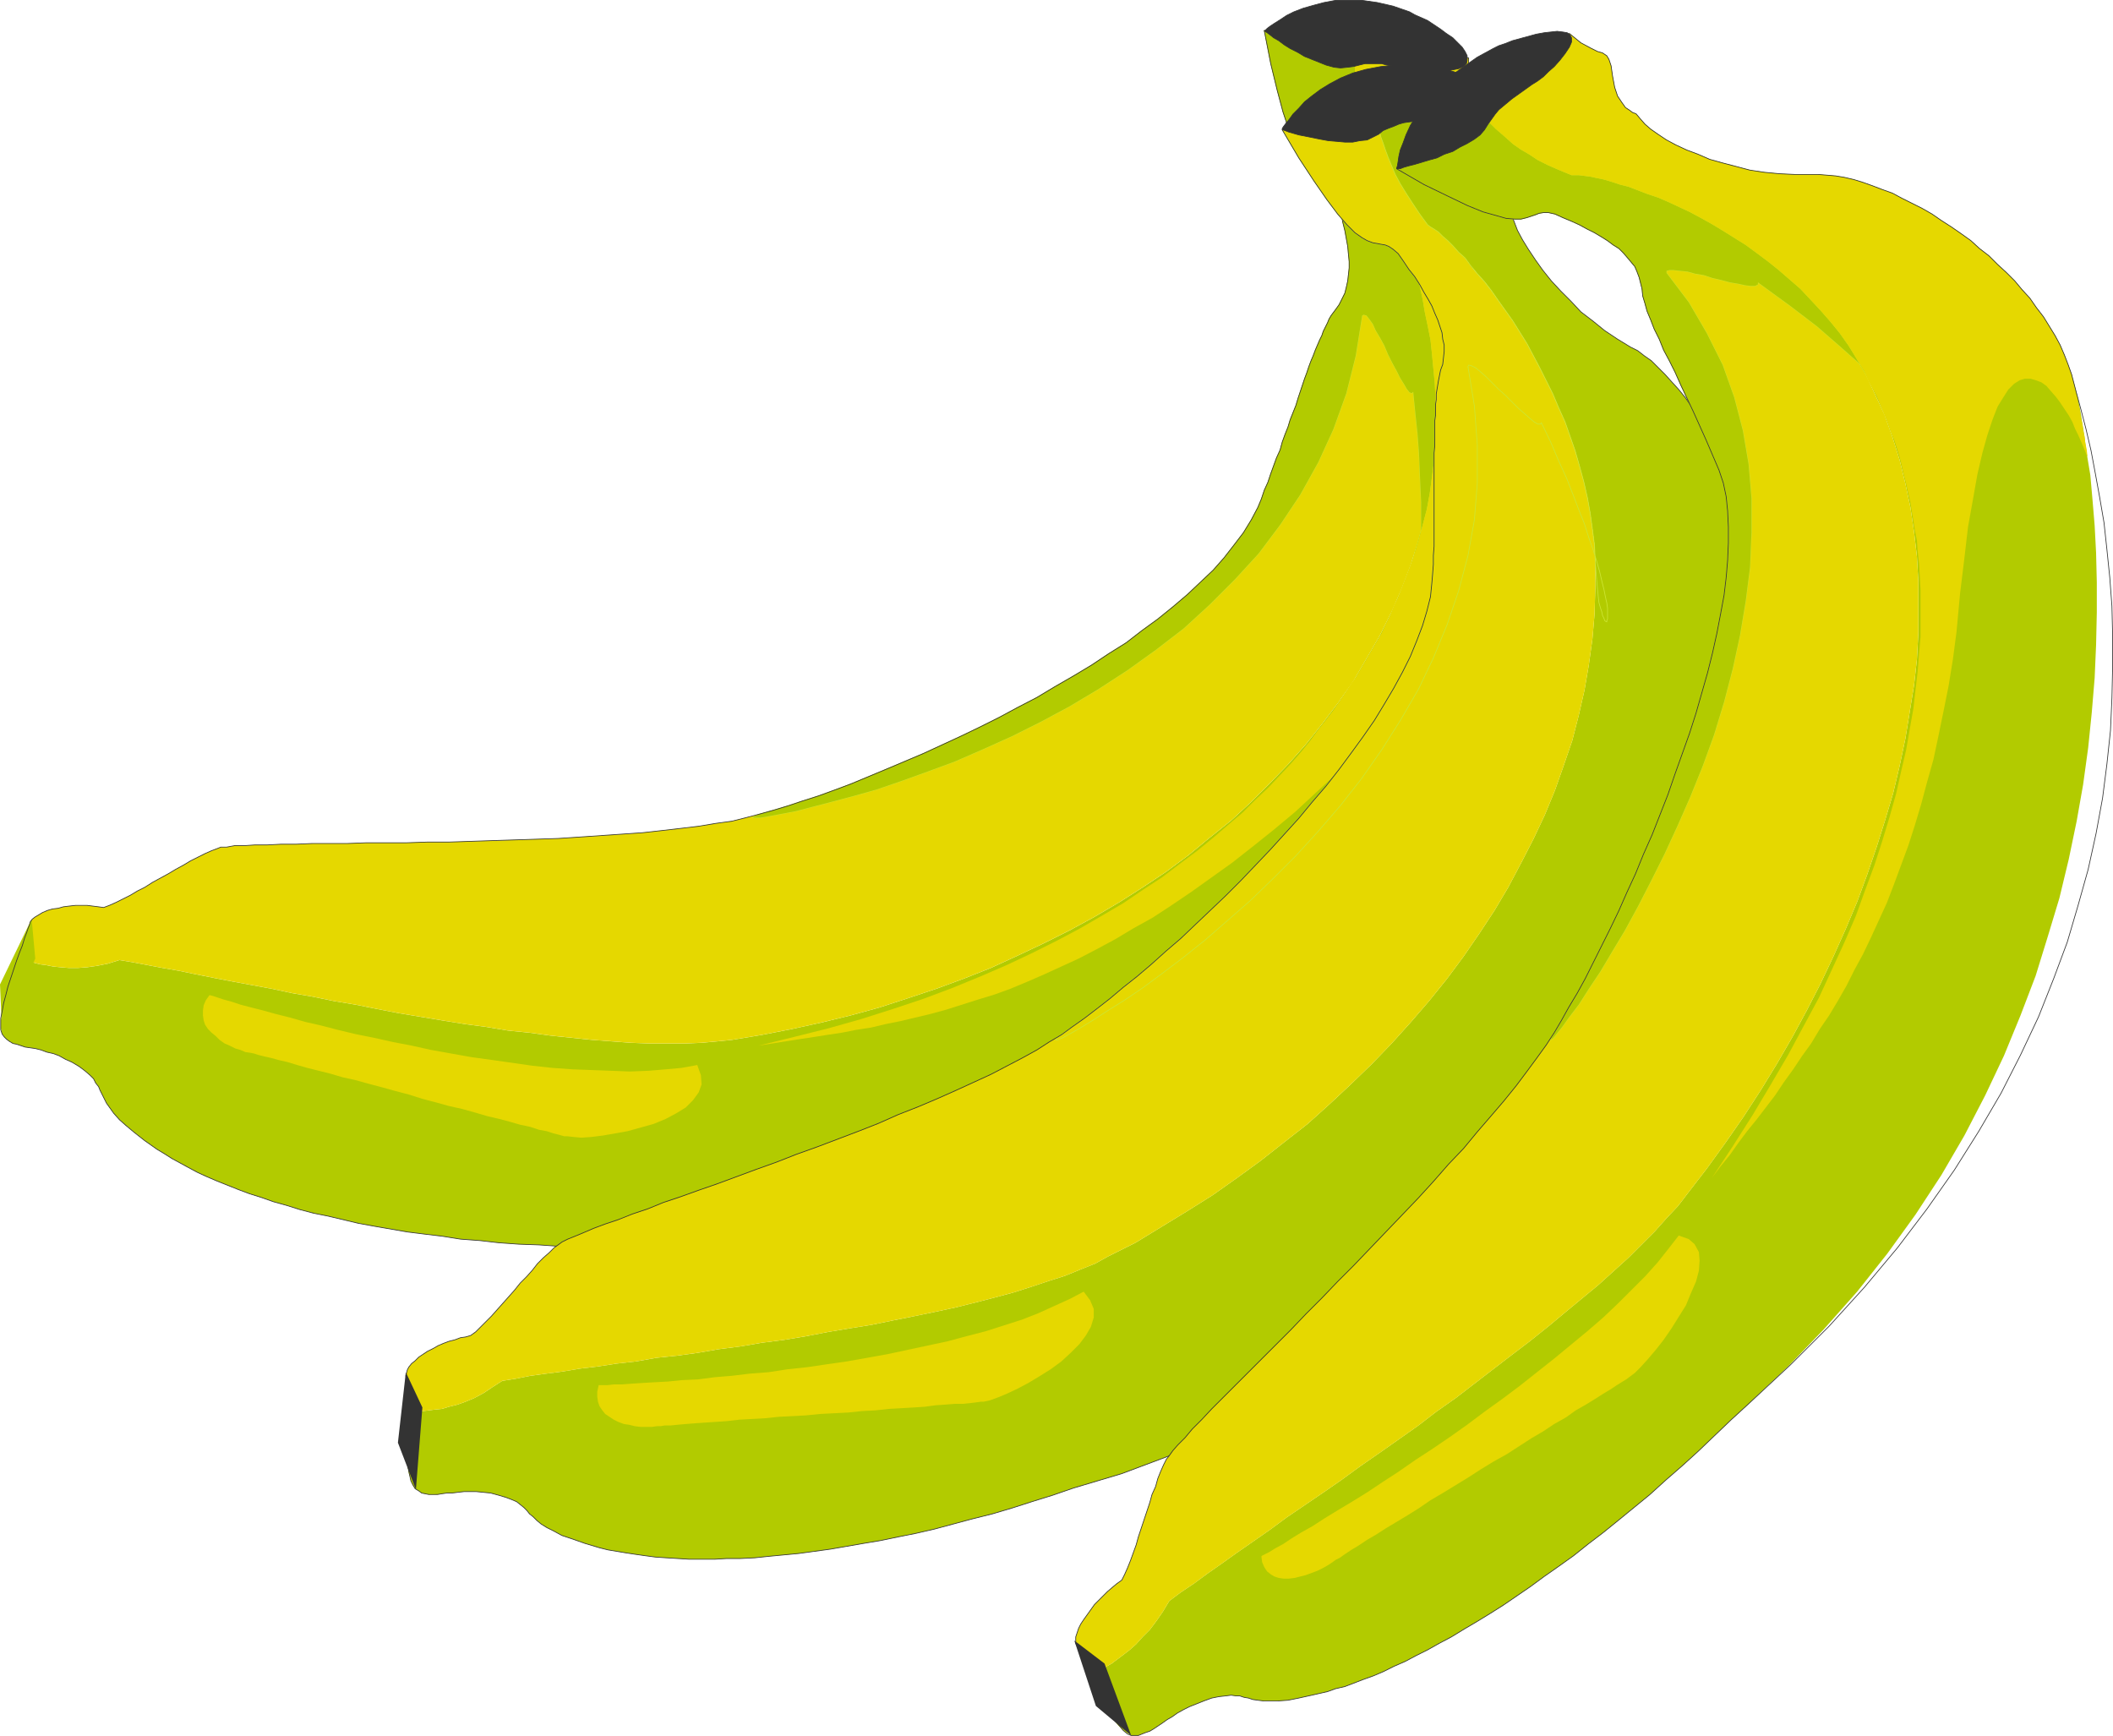
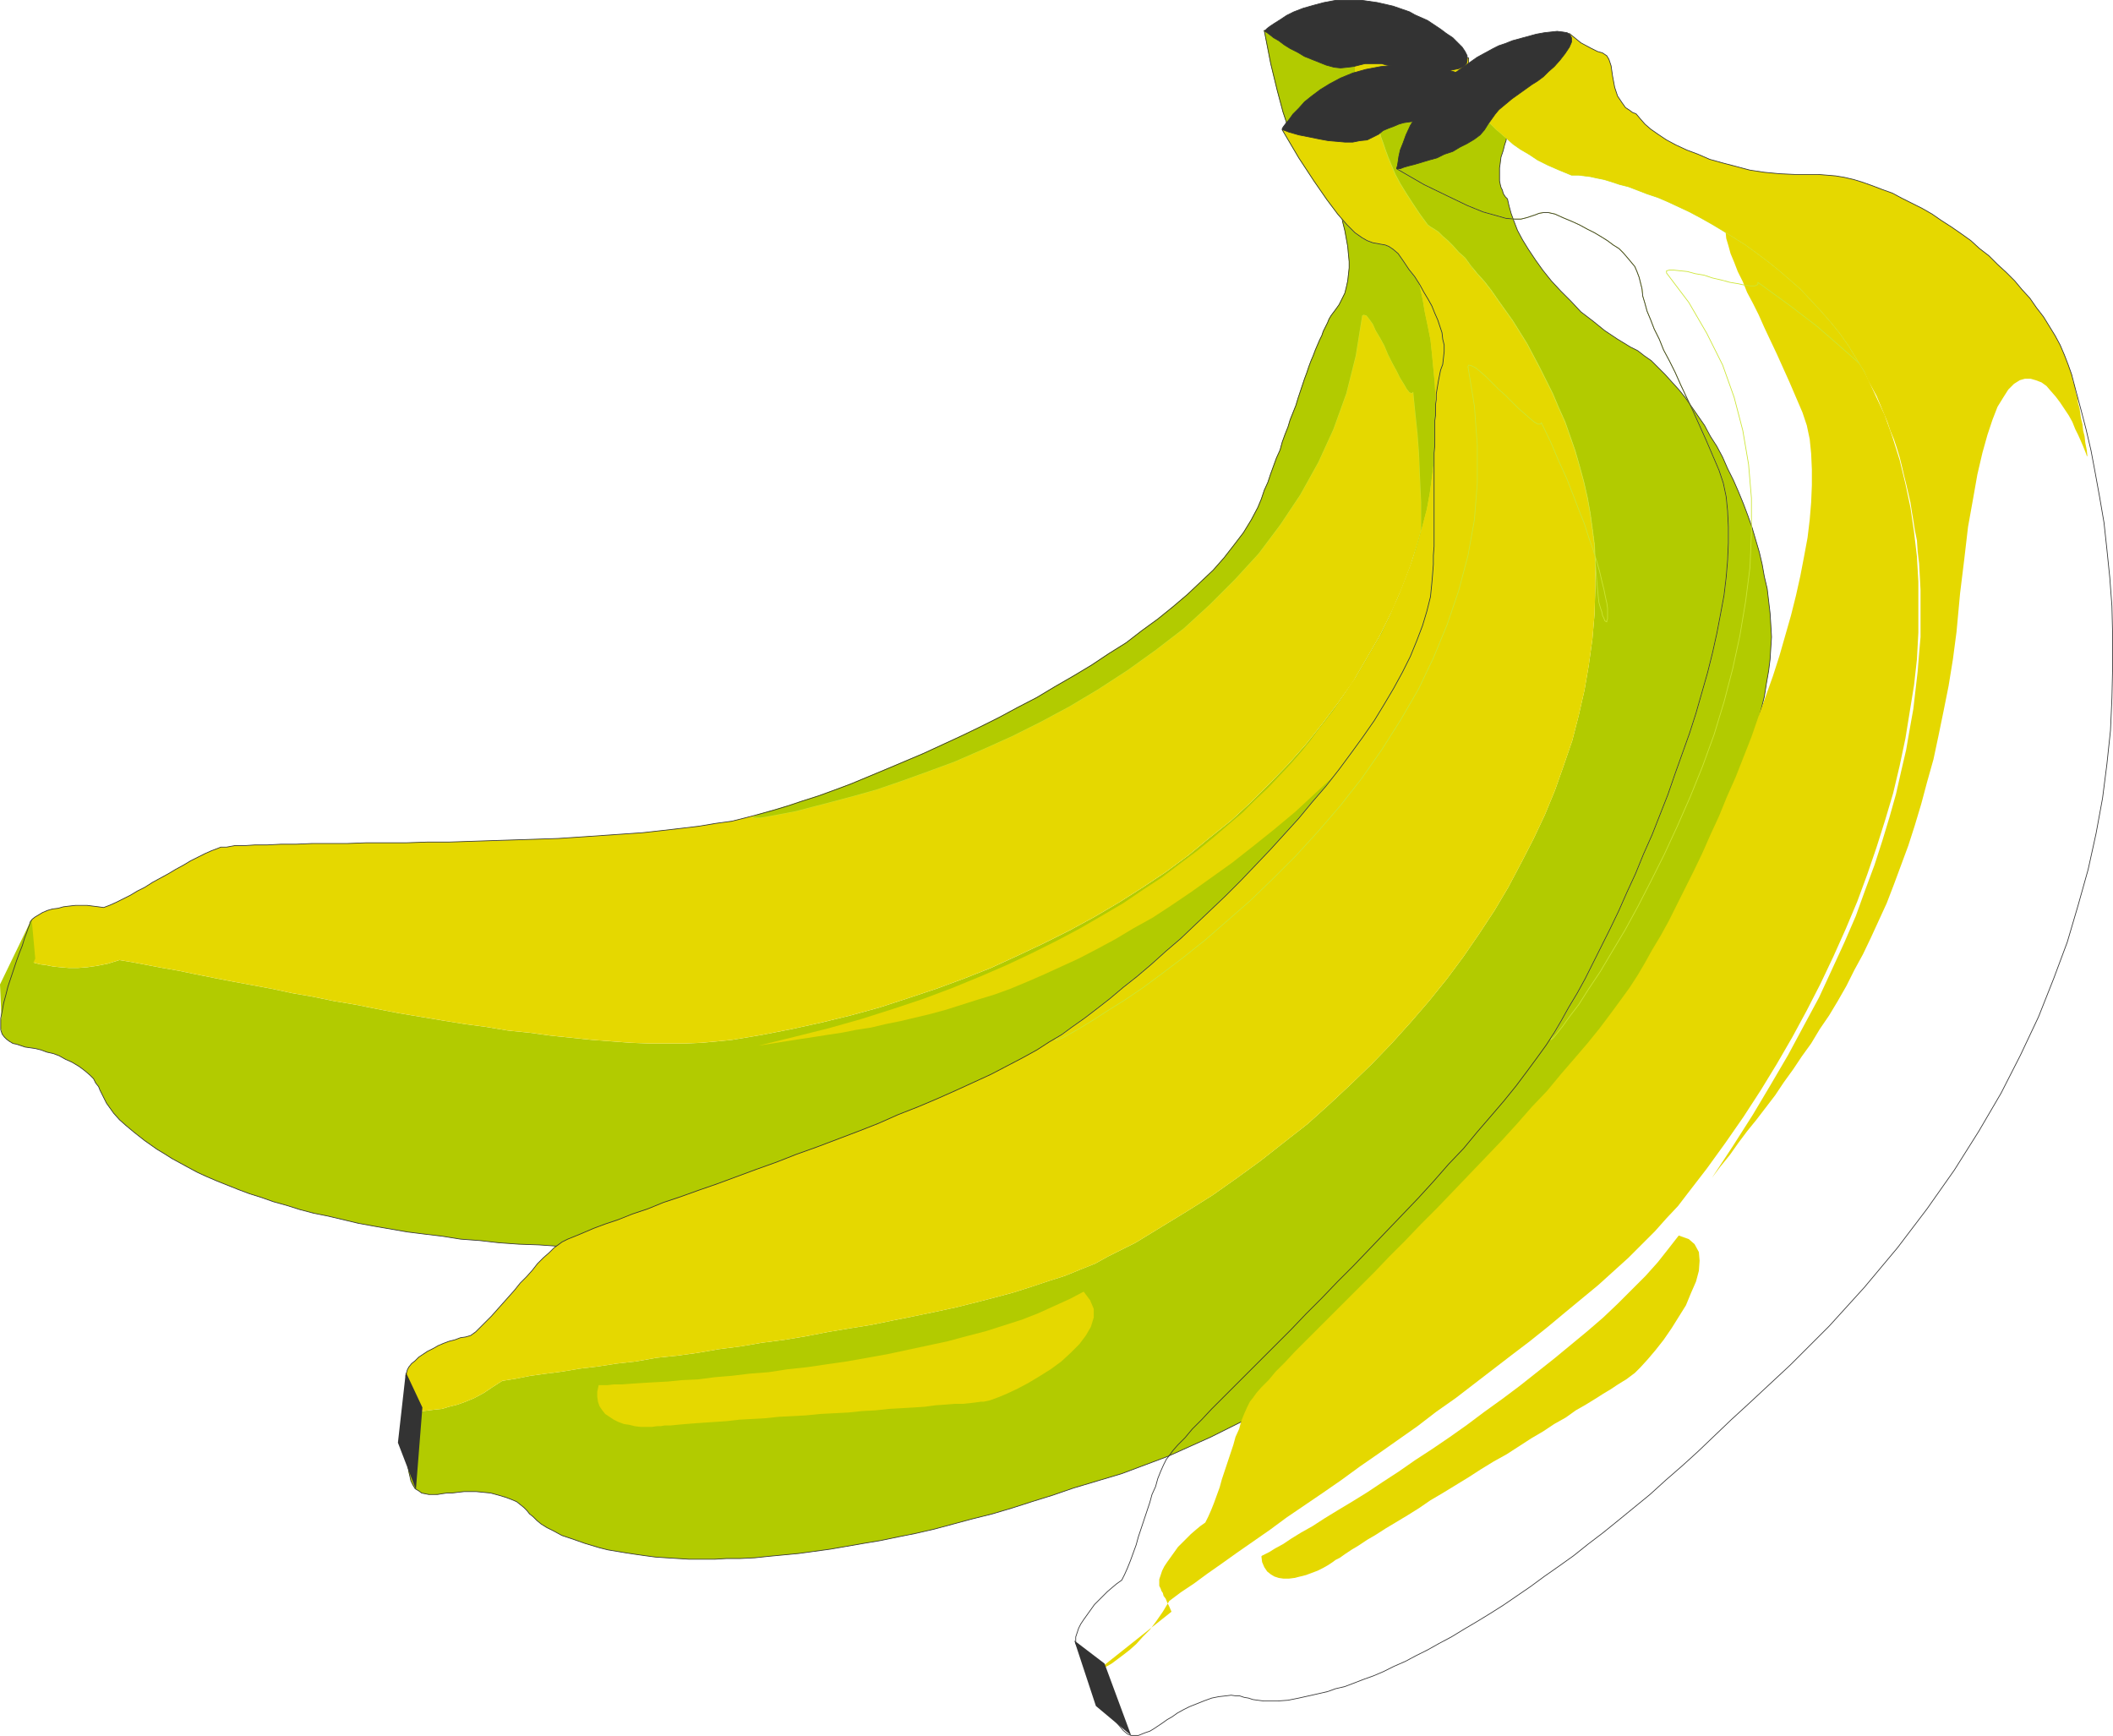
<svg xmlns="http://www.w3.org/2000/svg" xmlns:ns1="http://sodipodi.sourceforge.net/DTD/sodipodi-0.dtd" xmlns:ns2="http://www.inkscape.org/namespaces/inkscape" version="1.0" width="125.555mm" height="103.147mm" id="svg28" ns1:docname="Bananas 04.wmf">
  <ns1:namedview id="namedview28" pagecolor="#ffffff" bordercolor="#000000" borderopacity="0.25" ns2:showpageshadow="2" ns2:pageopacity="0.0" ns2:pagecheckerboard="0" ns2:deskcolor="#d1d1d1" ns2:document-units="mm" />
  <defs id="defs1">
    <pattern id="WMFhbasepattern" patternUnits="userSpaceOnUse" width="6" height="6" x="0" y="0" />
  </defs>
  <path style="fill:#b2cb00;fill-opacity:1;fill-rule:evenodd;stroke:none" d="m 329.825,13.006 v 1.939 l 0.162,1.616 0.323,1.292 0.162,1.131 0.323,0.969 0.162,0.808 0.162,0.646 0.323,0.646 v 0.485 l 0.162,0.485 -0.162,0.646 -0.162,0.485 -0.162,0.646 -0.485,0.808 -0.646,0.808 -0.808,1.131 -1.454,2.423 -0.97,1.939 -0.485,1.939 -0.162,1.454 0.162,1.292 v 0.808 l 0.323,0.485 v 0.323 l -0.323,1.454 v 1.777 1.939 l 0.323,2.1 0.323,2.423 0.485,2.423 0.646,2.747 0.97,2.747 0.97,2.908 1.131,2.747 1.454,2.908 1.454,2.908 1.778,2.908 1.778,2.908 2.101,2.747 2.262,2.585 1.131,1.454 0.97,1.454 1.131,1.616 0.97,1.939 0.97,1.939 0.97,1.939 0.808,2.262 0.808,2.262 0.808,2.423 0.646,2.423 0.646,2.585 0.485,2.585 0.646,2.747 0.323,2.747 0.485,2.747 0.162,2.747 0.323,2.908 0.162,2.747 v 2.908 2.908 2.908 l -0.162,2.747 -0.323,2.908 -0.323,2.747 -0.323,2.747 -0.646,2.747 -0.485,2.585 -0.646,2.747 -0.808,2.423 -0.808,2.423 -1.131,2.262 -0.97,2.262 -1.454,2.423 -1.616,2.908 -1.939,3.231 -2.424,3.716 -2.747,4.039 -3.07,4.201 -3.394,4.685 -3.878,4.847 -4.04,5.008 -4.525,5.17 -4.848,5.332 -5.01,5.493 -5.494,5.493 -5.818,5.332 -6.141,5.493 -6.302,5.493 -6.787,5.331 -7.11,5.17 -7.434,5.008 -7.595,4.847 -8.08,4.685 -8.242,4.362 -8.565,4.039 -9.05,3.716 -9.211,3.231 -9.534,2.908 -9.696,2.423 -10.181,2.1 -10.342,1.454 -10.827,0.808 -10.827,0.323 -11.312,-0.323 h -5.01 l -4.848,-0.162 -4.686,-0.162 -4.686,-0.323 -4.525,-0.162 -4.525,-0.323 -4.202,-0.485 -4.363,-0.323 -4.04,-0.646 -4.04,-0.485 -3.878,-0.485 -3.717,-0.646 -3.717,-0.646 -3.555,-0.646 -3.394,-0.808 -3.394,-0.808 -3.232,-0.646 -3.07,-0.808 -3.07,-0.969 -2.909,-0.808 -2.747,-0.969 -2.586,-0.808 -2.586,-0.969 -2.424,-0.969 -2.424,-0.969 -2.262,-0.969 -2.101,-0.969 -2.101,-1.131 -1.778,-0.969 -1.778,-0.969 -1.778,-1.131 -1.616,-0.969 -2.747,-1.939 -2.262,-1.777 -1.939,-1.616 -1.454,-1.292 -1.293,-1.454 -0.808,-1.131 -0.808,-1.131 -0.485,-0.969 -0.485,-0.969 -0.485,-0.969 -0.323,-0.808 -0.646,-0.808 -0.485,-0.969 -0.808,-0.808 -1.131,-0.969 -1.293,-0.969 -1.616,-0.969 -1.454,-0.646 -1.454,-0.808 -1.293,-0.485 -1.454,-0.323 -1.293,-0.485 -1.293,-0.323 -1.131,-0.162 -1.131,-0.162 -0.97,-0.323 -0.97,-0.323 -0.808,-0.162 -0.808,-0.485 -0.646,-0.485 -0.485,-0.485 -0.485,-0.646 -0.162,-0.646 -0.162,-0.646 v -0.808 -0.969 l 0.162,-0.808 0.162,-1.131 0.162,-1.131 0.323,-1.131 0.323,-1.131 0.323,-1.292 0.323,-1.292 0.485,-1.131 0.323,-1.292 0.485,-1.292 0.485,-1.292 0.323,-1.131 0.162,-0.162 0.323,0.162 0.646,0.162 0.646,0.323 0.97,0.162 0.97,0.485 1.293,0.323 1.293,0.162 1.616,0.323 1.616,0.162 1.939,0.162 h 1.939 l 2.101,-0.162 2.262,-0.323 2.424,-0.485 2.586,-0.808 2.909,0.485 3.394,0.646 3.394,0.646 3.717,0.646 3.878,0.808 4.04,0.808 4.202,0.808 4.363,0.808 4.363,0.808 4.525,0.969 4.686,0.808 4.686,0.969 4.848,0.808 4.848,0.969 5.01,0.969 4.848,0.808 4.848,0.808 5.01,0.808 4.848,0.646 4.848,0.808 4.848,0.485 4.686,0.646 4.686,0.485 4.686,0.485 4.363,0.323 4.363,0.323 4.202,0.162 h 4.04 3.878 l 3.717,-0.162 3.555,-0.323 3.232,-0.323 6.787,-1.131 6.626,-1.292 6.626,-1.454 6.626,-1.616 6.464,-1.777 6.464,-2.1 6.302,-2.1 6.141,-2.262 6.141,-2.423 5.979,-2.747 5.818,-2.747 5.818,-2.908 5.656,-3.07 5.494,-3.231 5.333,-3.393 5.333,-3.554 5.01,-3.716 4.686,-3.877 4.848,-3.877 4.525,-4.201 4.202,-4.201 4.202,-4.362 3.878,-4.362 3.717,-4.685 3.555,-4.685 3.394,-4.847 2.909,-5.008 2.909,-5.008 2.586,-5.17 2.262,-5.17 2.101,-5.493 1.778,-5.493 0.97,-3.554 0.97,-3.716 0.646,-3.554 0.485,-3.554 0.485,-3.716 0.162,-3.554 0.162,-3.554 v -3.393 -3.393 l -0.162,-3.393 -0.323,-3.393 -0.323,-3.393 -0.323,-3.07 -0.646,-3.231 -0.646,-3.07 -0.485,-2.908 -0.646,-2.908 -0.808,-2.747 -0.808,-2.585 -0.646,-2.585 -0.808,-2.423 -0.808,-2.262 -0.808,-2.1 -0.808,-1.939 -0.97,-1.939 -0.646,-1.616 -0.808,-1.454 -0.808,-1.292 -0.646,-1.131 -0.646,-0.969 -0.485,-0.808 -0.646,-0.485 -0.97,-2.908 -0.808,-2.908 -0.485,-2.585 -0.485,-2.423 -0.323,-2.423 -0.323,-2.1 v -1.939 l -0.162,-1.939 0.162,-1.616 v -1.454 -1.131 l 0.162,-1.131 0.162,-0.808 0.162,-0.646 v -0.323 0 z" id="path1" />
  <path style="fill:#e5d800;fill-opacity:1;fill-rule:evenodd;stroke:none" d="m 4.04,215.118 0.162,-0.162 0.323,0.162 0.646,0.162 0.646,0.323 0.97,0.162 0.97,0.485 1.293,0.323 1.293,0.162 1.616,0.323 1.616,0.162 1.939,0.162 h 1.939 l 2.101,-0.162 2.262,-0.323 2.424,-0.485 2.586,-0.808 2.909,0.485 3.394,0.646 3.394,0.646 3.717,0.646 3.878,0.808 4.04,0.808 4.202,0.808 4.363,0.808 4.363,0.808 4.525,0.969 4.686,0.808 4.686,0.969 4.848,0.808 4.848,0.969 5.01,0.969 4.848,0.808 4.848,0.808 5.01,0.808 4.848,0.646 4.848,0.808 4.848,0.485 4.686,0.646 4.686,0.485 4.686,0.485 4.363,0.323 4.363,0.323 4.202,0.162 h 4.04 3.878 l 3.717,-0.162 3.555,-0.323 3.232,-0.323 6.787,-1.131 6.626,-1.292 6.626,-1.454 6.626,-1.616 6.464,-1.777 6.464,-2.1 6.302,-2.1 6.141,-2.262 6.141,-2.423 5.979,-2.747 5.818,-2.747 5.818,-2.908 5.656,-3.07 5.494,-3.231 5.333,-3.393 5.333,-3.554 5.01,-3.716 4.686,-3.877 4.848,-3.877 4.525,-4.201 4.202,-4.201 4.202,-4.362 3.878,-4.362 3.717,-4.685 3.555,-4.685 3.394,-4.847 2.909,-5.008 2.909,-5.008 2.586,-5.17 2.262,-5.17 2.101,-5.493 1.778,-5.493 0.97,-3.554 0.97,-3.716 0.646,-3.554 0.485,-3.554 0.485,-3.716 0.162,-3.554 0.162,-3.554 v -3.393 -3.393 l -0.162,-3.393 -0.323,-3.393 -0.323,-3.393 -0.323,-3.07 -0.646,-3.231 -0.646,-3.07 -0.485,-2.908 -0.646,-2.908 -0.808,-2.747 -0.808,-2.585 -0.646,-2.585 -0.808,-2.423 -0.808,-2.262 -0.808,-2.1 -0.808,-1.939 -0.97,-1.939 -0.646,-1.616 -0.808,-1.454 -0.808,-1.292 -0.646,-1.131 -0.646,-0.969 -0.485,-0.808 -0.646,-0.485 -0.97,-2.908 -0.808,-2.908 -0.485,-2.585 -0.485,-2.423 -0.323,-2.423 -0.323,-2.1 v -1.939 l -0.162,-1.939 0.162,-1.616 v -1.454 -1.131 l 0.162,-1.131 0.162,-0.808 0.162,-0.646 v -0.323 0 l -1.131,-1.292 -1.293,-0.969 -1.454,-0.808 -1.616,-0.646 -1.616,-0.485 -1.778,-0.323 -1.778,-0.162 -1.778,-0.323 h -1.616 -1.616 -1.454 l -1.131,0.162 h -1.131 l -0.808,0.162 h -0.485 -0.162 l 1.454,7.432 1.454,5.978 1.293,4.847 1.293,3.877 1.293,2.908 0.97,2.262 1.131,1.616 0.97,0.969 0.97,0.808 0.97,0.485 0.808,0.485 0.646,0.485 0.808,0.485 0.646,0.969 0.646,1.292 0.646,1.939 0.646,2.1 0.646,2.1 0.323,1.939 0.485,1.939 0.323,1.777 0.323,1.777 0.162,1.777 0.162,1.616 v 1.454 l -0.162,1.454 -0.162,1.454 -0.323,1.454 -0.323,1.292 -0.646,1.292 -0.646,1.292 -0.808,1.131 -0.485,0.646 -0.485,0.646 -0.485,0.808 -0.323,0.808 -0.485,0.969 -0.485,0.969 -0.323,0.969 -0.485,0.969 -0.485,1.131 -0.485,1.131 -0.485,1.292 -0.485,1.131 -0.485,1.292 -0.485,1.454 -0.485,1.292 -0.485,1.454 -0.485,1.454 -0.485,1.454 -0.485,1.616 -0.646,1.616 -0.646,1.616 -0.485,1.616 -0.646,1.616 -0.646,1.777 -0.485,1.777 -0.808,1.777 -0.646,1.777 -0.646,1.777 -0.646,1.939 -0.808,1.777 -0.646,1.939 -0.808,1.939 -1.454,2.747 -1.778,2.908 -2.101,2.747 -2.262,2.908 -2.424,2.747 -2.909,2.747 -2.909,2.747 -3.232,2.747 -3.394,2.747 -3.555,2.585 -3.555,2.747 -3.878,2.423 -3.878,2.585 -4.04,2.423 -4.202,2.423 -4.04,2.423 -4.363,2.262 -4.202,2.262 -4.202,2.1 -4.363,2.1 -4.202,1.939 -4.202,1.939 -4.202,1.777 -4.202,1.777 -3.878,1.616 -3.878,1.616 -3.878,1.454 -3.555,1.292 -3.555,1.131 -3.394,1.131 -3.232,0.969 -2.909,0.808 -3.07,0.808 -3.232,0.808 -3.555,0.485 -3.878,0.646 -4.04,0.485 -4.202,0.485 -4.363,0.485 -4.686,0.323 -4.686,0.323 -4.686,0.323 -4.848,0.323 -4.848,0.162 -5.01,0.162 -5.01,0.162 -4.848,0.162 -4.848,0.162 h -4.848 l -4.686,0.162 h -4.525 -4.525 l -4.202,0.162 h -4.04 -3.878 l -3.717,0.162 h -3.394 l -3.07,0.162 h -2.747 l -2.424,0.162 h -2.101 l -1.778,0.323 h -1.293 l -0.808,0.323 -1.293,0.485 -1.454,0.646 -1.616,0.808 -1.616,0.808 -1.616,0.969 -1.778,0.969 -1.616,0.969 -1.778,0.969 -1.778,0.969 -1.778,1.131 -1.616,0.808 -1.616,0.969 -1.616,0.808 -1.616,0.808 -1.454,0.646 -1.293,0.485 -1.131,-0.162 -1.293,-0.162 -1.293,-0.162 H 18.261 16.968 l -1.454,0.162 -1.293,0.162 -1.131,0.323 -1.293,0.162 -1.131,0.323 -1.131,0.485 -0.808,0.485 -0.808,0.485 -0.646,0.485 -0.485,0.646 -0.162,0.646 -0.162,0.646 -0.162,0.485 -0.323,0.646 -0.162,0.808 -0.323,0.808 -0.485,1.131 -0.485,1.292 z" id="path2" />
  <path style="fill:none;stroke:#cce533;stroke-width:0.162px;stroke-linecap:round;stroke-linejoin:round;stroke-miterlimit:4;stroke-dasharray:none;stroke-opacity:1" d="m 318.513,121.574 v 0 l 0.97,-3.554 0.97,-3.716 0.646,-3.554 0.485,-3.554 0.485,-3.716 0.162,-3.554 0.162,-3.554 v -3.393 -3.393 l -0.162,-3.393 -0.323,-3.393 -0.323,-3.393 -0.323,-3.07 -0.646,-3.231 -0.646,-3.07 -0.485,-2.908 -0.646,-2.908 -0.808,-2.747 -0.808,-2.585 -0.646,-2.585 -0.808,-2.423 -0.808,-2.262 -0.808,-2.1 -0.808,-1.939 -0.97,-1.939 -0.646,-1.616 -0.808,-1.454 -0.808,-1.292 -0.646,-1.131 -0.646,-0.969 -0.485,-0.808 -0.646,-0.485 v 0 l -0.97,-2.908 -0.808,-2.908 -0.485,-2.585 -0.485,-2.423 -0.323,-2.423 -0.323,-2.1 v -1.939 l -0.162,-1.939 0.162,-1.616 v -1.454 -1.131 l 0.162,-1.131 0.162,-0.808 0.162,-0.646 v -0.323 0 0 l -1.131,-1.292 -1.293,-0.969 -1.454,-0.808 -1.616,-0.646 -1.616,-0.485 -1.778,-0.323 -1.778,-0.162 -1.778,-0.323 h -1.616 -1.616 -1.454 l -1.131,0.162 h -1.131 l -0.808,0.162 h -0.485 -0.162 v 0 l 1.454,7.432 1.454,5.978 1.293,4.847 1.293,3.877 1.293,2.908 0.97,2.262 1.131,1.616 0.97,0.969 0.97,0.808 0.97,0.485 0.808,0.485 0.646,0.485 0.808,0.485 0.646,0.969 0.646,1.292 0.646,1.939 v 0 l 0.646,2.1 0.646,2.1 0.323,1.939 0.485,1.939 0.323,1.777 0.323,1.777 0.162,1.777 0.162,1.616 v 1.454 l -0.162,1.454 -0.162,1.454 -0.323,1.454 -0.323,1.292 -0.646,1.292 -0.646,1.292 -0.808,1.131 v 0 l -0.485,0.646 -0.485,0.646 -0.485,0.808 -0.323,0.808 -0.485,0.969 -0.485,0.969 -0.323,0.969 -0.485,0.969 -0.485,1.131 -0.485,1.131 -0.485,1.292 -0.485,1.131 -0.485,1.292 -0.485,1.454 -0.485,1.292 -0.485,1.454 -0.485,1.454 -0.485,1.454 -0.485,1.616 -0.646,1.616 -0.646,1.616 -0.485,1.616 -0.646,1.616 -0.646,1.777 -0.485,1.777 -0.808,1.777 -0.646,1.777 -0.646,1.777 -0.646,1.939 -0.808,1.777 -0.646,1.939 -0.808,1.939 v 0 l -1.454,2.747 -1.778,2.908 -2.101,2.747 -2.262,2.908 -2.424,2.747 -2.909,2.747 -2.909,2.747 -3.232,2.747 -3.394,2.747 -3.555,2.585 -3.555,2.747 -3.878,2.423 -3.878,2.585 -4.04,2.423 -4.202,2.423 -4.04,2.423 -4.363,2.262 -4.202,2.262 -4.202,2.1 -4.363,2.1 -4.202,1.939 -4.202,1.939 -4.202,1.777 -4.202,1.777 -3.878,1.616 -3.878,1.616 -3.878,1.454 -3.555,1.292 -3.555,1.131 -3.394,1.131 -3.232,0.969 -2.909,0.808 v 0 l -1.131,0.485 -0.485,0.323 h 0.485 1.293 l 1.939,-0.323 2.586,-0.485 3.394,-0.646 3.717,-0.969 4.363,-1.131 4.848,-1.292 5.171,-1.454 5.656,-1.939 5.818,-2.1 6.141,-2.262 6.302,-2.747 6.464,-2.908 6.464,-3.231 6.626,-3.554 6.464,-3.877 6.464,-4.201 6.302,-4.524 6.302,-4.847 5.818,-5.332 5.656,-5.655 5.333,-5.816 4.848,-6.462 4.525,-6.786 4.04,-7.27 3.394,-7.432 2.909,-8.078 2.101,-8.401 1.454,-9.047 v 0 l 0.323,-0.162 0.646,0.162 0.646,0.808 0.808,1.131 0.646,1.454 0.97,1.616 0.97,1.777 0.808,1.939 0.97,1.939 0.97,1.777 0.808,1.616 0.808,1.292 0.646,1.131 0.646,0.808 0.485,0.162 0.323,-0.323 v 0 l 0.485,4.847 0.485,4.524 0.323,4.362 0.162,3.877 0.162,3.716 0.162,3.554 v 3.231 2.747 l -0.162,2.747 -0.162,2.423 v 2.1 l -0.323,1.939 -0.162,1.616 -0.323,1.454 -0.162,1.292 -0.162,0.969 -0.323,0.808 -0.162,0.485 -0.323,0.323 h -0.162 -0.162 l -0.162,-0.323 v -0.485 l -0.162,-0.646 v -0.969 l 0.162,-0.969 0.162,-1.292 0.162,-1.454 0.323,-1.454 0.323,-1.777 0.485,-1.939 0.646,-2.1" id="path3" />
  <path style="fill:#b2cb00;fill-opacity:1;fill-rule:evenodd;stroke:none" d="m 318.513,121.574 0.97,-3.554 0.97,-3.716 0.646,-3.554 0.485,-3.554 0.485,-3.716 0.162,-3.554 0.162,-3.554 v -3.393 -3.393 l -0.162,-3.393 -0.323,-3.393 -0.323,-3.393 -0.323,-3.07 -0.646,-3.231 -0.646,-3.07 -0.485,-2.908 -0.646,-2.908 -0.808,-2.747 -0.808,-2.585 -0.646,-2.585 -0.808,-2.423 -0.808,-2.262 -0.808,-2.1 -0.808,-1.939 -0.97,-1.939 -0.646,-1.616 -0.808,-1.454 -0.808,-1.292 -0.646,-1.131 -0.646,-0.969 -0.485,-0.808 -0.646,-0.485 -0.97,-2.908 -0.808,-2.908 -0.485,-2.585 -0.485,-2.423 -0.323,-2.423 -0.323,-2.1 v -1.939 l -0.162,-1.939 0.162,-1.616 v -1.454 -1.131 l 0.162,-1.131 0.162,-0.808 0.162,-0.646 v -0.323 0 l -1.131,-1.292 -1.293,-0.969 -1.454,-0.808 -1.616,-0.646 -1.616,-0.485 -1.778,-0.323 -1.778,-0.162 -1.778,-0.323 h -1.616 -1.616 -1.454 l -1.131,0.162 h -1.131 l -0.808,0.162 h -0.485 -0.162 l 1.454,7.432 1.454,5.978 1.293,4.847 1.293,3.877 1.293,2.908 0.97,2.262 1.131,1.616 0.97,0.969 0.97,0.808 0.97,0.485 0.808,0.485 0.646,0.485 0.808,0.485 0.646,0.969 0.646,1.292 0.646,1.939 0.646,2.1 0.646,2.1 0.323,1.939 0.485,1.939 0.323,1.777 0.323,1.777 0.162,1.777 0.162,1.616 v 1.454 l -0.162,1.454 -0.162,1.454 -0.323,1.454 -0.323,1.292 -0.646,1.292 -0.646,1.292 -0.808,1.131 -0.485,0.646 -0.485,0.646 -0.485,0.808 -0.323,0.808 -0.485,0.969 -0.485,0.969 -0.323,0.969 -0.485,0.969 -0.485,1.131 -0.485,1.131 -0.485,1.292 -0.485,1.131 -0.485,1.292 -0.485,1.454 -0.485,1.292 -0.485,1.454 -0.485,1.454 -0.485,1.454 -0.485,1.616 -0.646,1.616 -0.646,1.616 -0.485,1.616 -0.646,1.616 -0.646,1.777 -0.485,1.777 -0.808,1.777 -0.646,1.777 -0.646,1.777 -0.646,1.939 -0.808,1.777 -0.646,1.939 -0.808,1.939 -1.454,2.747 -1.778,2.908 -2.101,2.747 -2.262,2.908 -2.424,2.747 -2.909,2.747 -2.909,2.747 -3.232,2.747 -3.394,2.747 -3.555,2.585 -3.555,2.747 -3.878,2.423 -3.878,2.585 -4.04,2.423 -4.202,2.423 -4.04,2.423 -4.363,2.262 -4.202,2.262 -4.202,2.1 -4.363,2.1 -4.202,1.939 -4.202,1.939 -4.202,1.777 -4.202,1.777 -3.878,1.616 -3.878,1.616 -3.878,1.454 -3.555,1.292 -3.555,1.131 -3.394,1.131 -3.232,0.969 -2.909,0.808 -1.131,0.485 -0.485,0.323 h 0.485 1.293 l 1.939,-0.323 2.586,-0.485 3.394,-0.646 3.717,-0.969 4.363,-1.131 4.848,-1.292 5.171,-1.454 5.656,-1.939 5.818,-2.1 6.141,-2.262 6.302,-2.747 6.464,-2.908 6.464,-3.231 6.626,-3.554 6.464,-3.877 6.464,-4.201 6.302,-4.524 6.302,-4.847 5.818,-5.332 5.656,-5.655 5.333,-5.816 4.848,-6.462 4.525,-6.786 4.04,-7.27 3.394,-7.432 2.909,-8.078 2.101,-8.401 1.454,-9.047 0.323,-0.162 0.646,0.162 0.646,0.808 0.808,1.131 0.646,1.454 0.97,1.616 0.97,1.777 0.808,1.939 0.97,1.939 0.97,1.777 0.808,1.616 0.808,1.292 0.646,1.131 0.646,0.808 0.485,0.162 0.323,-0.323 0.485,4.847 0.485,4.524 0.323,4.362 0.162,3.877 0.162,3.716 0.162,3.554 v 3.231 2.747 l -0.162,2.747 -0.162,2.423 v 2.1 l -0.323,1.939 -0.162,1.616 -0.323,1.454 -0.162,1.292 -0.162,0.969 -0.323,0.808 -0.162,0.485 -0.323,0.323 h -0.162 -0.162 l -0.162,-0.323 v -0.485 l -0.162,-0.646 v -0.969 l 0.162,-0.969 0.162,-1.292 0.162,-1.454 0.323,-1.454 0.323,-1.777 0.485,-1.939 z" id="path4" />
-   <path style="fill:#e5d800;fill-opacity:1;fill-rule:evenodd;stroke:none" d="m 47.026,223.519 h 0.162 l 0.646,0.162 0.97,0.323 1.454,0.485 1.778,0.485 1.939,0.646 2.424,0.646 2.586,0.646 2.909,0.808 3.232,0.808 3.394,0.969 3.555,0.808 3.717,0.969 4.04,0.969 4.04,0.808 4.363,0.969 4.202,0.808 4.363,0.969 4.525,0.808 4.525,0.808 4.686,0.646 4.525,0.646 4.525,0.646 4.525,0.485 4.525,0.323 4.363,0.162 4.363,0.162 4.04,0.162 4.202,-0.162 3.878,-0.323 3.555,-0.323 3.555,-0.646 0.808,2.262 0.162,2.1 -0.646,1.777 -1.293,1.777 -1.616,1.616 -2.101,1.292 -2.424,1.292 -2.747,1.131 -2.909,0.808 -2.909,0.808 -2.747,0.485 -2.747,0.485 -2.586,0.323 -2.262,0.162 -1.778,-0.162 -1.454,-0.162 h -0.646 l -1.131,-0.323 -1.293,-0.323 -1.454,-0.485 -1.778,-0.323 -1.939,-0.646 -2.262,-0.485 -2.262,-0.646 -2.424,-0.646 -2.747,-0.646 -2.747,-0.808 -2.909,-0.808 -2.909,-0.646 -2.909,-0.808 -3.07,-0.808 -3.07,-0.969 -3.07,-0.808 -2.909,-0.808 -3.07,-0.808 -2.909,-0.808 -2.909,-0.646 -2.747,-0.808 -2.586,-0.646 -2.586,-0.646 -2.262,-0.646 -2.101,-0.646 -2.101,-0.485 -1.778,-0.485 -1.454,-0.323 -1.293,-0.323 -0.97,-0.323 -0.808,-0.162 -1.131,-0.162 -1.131,-0.485 -1.131,-0.323 -1.293,-0.646 -1.131,-0.485 -1.131,-0.808 -0.808,-0.808 -0.97,-0.808 -0.808,-0.808 -0.646,-0.969 -0.323,-0.969 -0.162,-1.131 v -1.131 l 0.162,-1.131 0.485,-1.131 z" id="path5" />
  <path style="fill:#e5d800;fill-opacity:1;fill-rule:evenodd;stroke:none" d="m 303.323,153.725 1.293,-1.777 1.131,-1.939 1.131,-1.939 1.131,-1.939 1.131,-1.939 1.131,-1.939 0.97,-2.1 0.97,-1.939 0.808,-2.1 0.97,-1.939 0.808,-2.1 0.808,-2.1 0.808,-2.1 0.808,-2.1 0.646,-2.1 0.646,-2.1 0.97,-3.554 0.97,-3.716 0.646,-3.554 0.485,-3.554 0.485,-3.716 0.162,-3.554 0.162,-3.554 v -3.393 -3.393 l -0.162,-3.393 -0.323,-3.393 -0.323,-3.393 -0.323,-3.07 -0.646,-3.231 -0.646,-3.07 -0.485,-2.908 -0.646,-2.908 -0.808,-2.747 -0.808,-2.585 -0.646,-2.585 -0.808,-2.423 -0.808,-2.262 -0.808,-2.1 -0.808,-1.939 -0.97,-1.939 -0.646,-1.616 -0.808,-1.454 -0.808,-1.292 -0.646,-1.131 -0.646,-0.969 -0.485,-0.808 -0.646,-0.485 -0.97,-2.908 -0.808,-2.908 -0.485,-2.585 -0.485,-2.423 -0.323,-2.423 -0.323,-2.1 v -1.939 l -0.162,-1.939 0.162,-1.616 v -1.454 -1.131 l 0.162,-1.131 0.162,-0.808 0.162,-0.646 v -0.323 0 l 25.048,1.454 v 1.939 l 0.162,1.616 0.323,1.292 0.162,1.131 0.323,0.969 0.162,0.808 0.162,0.646 0.323,0.646 v 0.485 l 0.162,0.485 -0.162,0.646 -0.162,0.485 -0.162,0.646 -0.485,0.808 -0.646,0.808 -0.808,1.131 -1.454,2.423 -0.97,1.939 -0.485,1.939 -0.162,1.454 0.162,1.292 v 0.808 l 0.323,0.485 v 0.323 l -0.323,1.454 v 1.777 1.939 l 0.323,2.1 0.323,2.423 0.485,2.423 0.646,2.747 0.97,2.747 0.97,2.908 1.131,2.747 1.454,2.908 1.454,2.908 1.778,2.908 1.778,2.908 2.101,2.747 2.262,2.585 1.131,1.454 0.97,1.454 1.131,1.616 0.97,1.939 0.97,1.939 0.97,1.939 0.808,2.262 0.808,2.262 0.808,2.423 0.646,2.423 0.646,2.585 0.485,2.585 0.646,2.747 0.323,2.747 0.485,2.747 0.162,2.747 0.323,2.908 0.162,2.747 v 2.908 2.908 2.908 l -0.162,2.747 -0.323,2.908 -0.323,2.747 -0.323,2.747 -0.646,2.747 -0.485,2.585 -0.646,2.747 -0.808,2.423 -0.808,2.423 -1.131,2.262 -0.97,2.262 -0.485,0.808 -0.485,0.808 -0.485,0.808 -0.323,0.808 -0.646,0.969 -0.485,0.969 -0.646,0.969 -0.646,0.969 -0.808,1.131 -0.646,1.131 -0.808,1.292 -0.808,1.131 -0.808,1.131 -0.808,1.292 -0.97,1.292 -0.97,1.454 v -0.323 l 0.323,-0.485 0.323,-0.808 0.485,-0.969 0.485,-1.292 0.485,-1.454 0.646,-1.454 0.485,-1.777 0.485,-1.777 0.485,-1.939 0.485,-1.777 0.323,-1.777 0.162,-1.777 v -1.616 -1.454 l -0.485,-1.454 -0.485,-1.131 -0.808,-0.808 -0.97,-0.646 -1.293,-0.323 h -1.778 l -1.939,0.485 -2.262,0.808 -2.747,1.292 -3.232,1.616 -3.555,2.262 -4.04,2.908 -4.363,3.393 -5.171,4.039 -5.494,4.685 -5.979,5.493 -6.626,6.139 -4.848,4.039 -4.848,3.877 -4.525,3.554 -4.525,3.231 -4.525,3.231 -4.525,3.07 -4.202,2.747 -4.363,2.423 -4.04,2.423 -4.202,2.262 -4.04,2.1 -3.878,1.777 -3.878,1.777 -3.717,1.616 -3.878,1.616 -3.555,1.292 -3.717,1.131 -3.555,1.131 -3.555,1.131 -3.555,0.969 -3.394,0.808 -3.394,0.808 -3.232,0.646 -3.394,0.808 -3.232,0.485 -3.232,0.646 -3.232,0.485 -3.07,0.485 -3.232,0.485 -3.07,0.485 -3.07,0.485 -3.07,0.485 7.918,-1.939 7.757,-1.939 7.434,-2.1 7.11,-2.262 6.787,-2.262 6.464,-2.423 6.302,-2.585 5.979,-2.585 5.818,-2.747 5.494,-2.747 5.171,-2.747 5.01,-2.908 4.686,-2.747 4.525,-3.07 4.202,-2.747 4.04,-3.07 3.878,-2.908 3.555,-2.908 3.394,-2.908 3.232,-2.747 2.909,-2.908 2.909,-2.747 2.586,-2.747 2.424,-2.585 2.262,-2.585 2.101,-2.585 1.778,-2.423 1.778,-2.262 1.616,-2.1 1.454,-2.1 1.293,-1.939 z" id="path6" />
  <path style="fill:#b2cb00;fill-opacity:1;fill-rule:evenodd;stroke:none" d="M 7.11,206.394 7.918,215.279 0.485,232.243 0,221.096 Z" id="path7" />
  <path style="fill:none;stroke:#333333;stroke-width:0.162px;stroke-linecap:round;stroke-linejoin:round;stroke-miterlimit:4;stroke-dasharray:none;stroke-opacity:1" d="m 329.825,13.006 v 0 1.939 l 0.162,1.616 0.323,1.292 0.162,1.131 0.323,0.969 0.162,0.808 0.162,0.646 0.323,0.646 v 0.485 l 0.162,0.485 -0.162,0.646 -0.162,0.485 -0.162,0.646 -0.485,0.808 -0.646,0.808 -0.808,1.131 v 0 l -1.454,2.423 -0.97,1.939 -0.485,1.939 -0.162,1.454 0.162,1.292 v 0.808 l 0.323,0.485 v 0.323 0 l -0.323,1.454 v 1.777 1.939 l 0.323,2.1 0.323,2.423 0.485,2.423 0.646,2.747 0.97,2.747 0.97,2.908 1.131,2.747 1.454,2.908 1.454,2.908 1.778,2.908 1.778,2.908 2.101,2.747 2.262,2.585 v 0 l 1.131,1.454 0.97,1.454 1.131,1.616 0.97,1.939 0.97,1.939 0.97,1.939 0.808,2.262 0.808,2.262 0.808,2.423 0.646,2.423 0.646,2.585 0.485,2.585 0.646,2.747 0.323,2.747 0.485,2.747 0.162,2.747 0.323,2.908 0.162,2.747 v 2.908 2.908 2.908 l -0.162,2.747 -0.323,2.908 -0.323,2.747 -0.323,2.747 -0.646,2.747 -0.485,2.585 -0.646,2.747 -0.808,2.423 -0.808,2.423 -1.131,2.262 -0.97,2.262 v 0 l -1.454,2.423 -1.616,2.908 -1.939,3.231 -2.424,3.716 -2.747,4.039 -3.07,4.201 -3.394,4.685 -3.878,4.847 -4.04,5.008 -4.525,5.17 -4.848,5.332 -5.01,5.493 -5.494,5.493 -5.818,5.332 -6.141,5.493 -6.302,5.493 -6.787,5.331 -7.11,5.17 -7.434,5.008 -7.595,4.847 -8.08,4.685 -8.242,4.362 -8.565,4.039 -9.05,3.716 -9.211,3.231 -9.534,2.908 -9.696,2.423 -10.181,2.1 -10.342,1.454 -10.827,0.808 -10.827,0.323 -11.312,-0.323 v 0 h -5.01 l -4.848,-0.162 -4.686,-0.162 -4.686,-0.323 -4.525,-0.162 -4.525,-0.323 -4.202,-0.485 -4.363,-0.323 -4.04,-0.646 -4.04,-0.485 -3.878,-0.485 -3.717,-0.646 -3.717,-0.646 -3.555,-0.646 -3.394,-0.808 -3.394,-0.808 -3.232,-0.646 -3.07,-0.808 -3.07,-0.969 -2.909,-0.808 -2.747,-0.969 -2.586,-0.808 -2.586,-0.969 -2.424,-0.969 -2.424,-0.969 -2.262,-0.969 -2.101,-0.969 -2.101,-1.131 -1.778,-0.969 -1.778,-0.969 -1.778,-1.131 -1.616,-0.969 v 0 l -2.747,-1.939 -2.262,-1.777 -1.939,-1.616 -1.454,-1.292 -1.293,-1.454 -0.808,-1.131 -0.808,-1.131 -0.485,-0.969 -0.485,-0.969 -0.485,-0.969 -0.323,-0.808 -0.646,-0.808 -0.485,-0.969 -0.808,-0.808 -1.131,-0.969 -1.293,-0.969 v 0 l -1.616,-0.969 -1.454,-0.646 -1.454,-0.808 -1.293,-0.485 -1.454,-0.323 -1.293,-0.485 -1.293,-0.323 -1.131,-0.162 -1.131,-0.162 -0.97,-0.323 -0.97,-0.323 -0.808,-0.162 -0.808,-0.485 -0.646,-0.485 -0.485,-0.485 -0.485,-0.646 v 0 l -0.323,-0.969 v -1.131 -1.454 l 0.323,-1.616 0.323,-1.777 0.485,-1.777 0.485,-1.939 0.646,-1.939 0.646,-1.939 0.646,-1.939 0.646,-1.777 0.646,-1.616 0.485,-1.616 0.485,-1.292 0.323,-0.969 0.323,-0.808 v 0 l 0.162,-0.646 0.485,-0.646 0.646,-0.485 0.808,-0.485 0.808,-0.485 1.131,-0.485 1.131,-0.323 1.293,-0.162 1.131,-0.323 1.293,-0.162 1.454,-0.162 h 1.293 1.293 l 1.293,0.162 1.293,0.162 1.131,0.162 v 0 l 1.293,-0.485 1.454,-0.646 1.616,-0.808 1.616,-0.808 1.616,-0.969 1.616,-0.808 1.778,-1.131 1.778,-0.969 1.778,-0.969 1.616,-0.969 1.778,-0.969 1.616,-0.969 1.616,-0.808 1.616,-0.808 1.454,-0.646 1.293,-0.485 v 0 l 0.808,-0.323 h 1.293 l 1.778,-0.323 h 2.101 l 2.424,-0.162 h 2.747 l 3.07,-0.162 h 3.394 l 3.717,-0.162 h 3.878 4.04 l 4.202,-0.162 h 4.525 4.525 l 4.686,-0.162 h 4.848 l 4.848,-0.162 4.848,-0.162 5.01,-0.162 5.01,-0.162 4.848,-0.162 4.848,-0.323 4.686,-0.323 4.686,-0.323 4.686,-0.323 4.363,-0.485 4.202,-0.485 4.04,-0.485 3.878,-0.646 3.555,-0.485 3.232,-0.808 3.07,-0.808 v 0 l 2.909,-0.808 3.232,-0.969 3.394,-1.131 3.555,-1.131 3.555,-1.292 3.878,-1.454 3.878,-1.616 3.878,-1.616 4.202,-1.777 4.202,-1.777 4.202,-1.939 4.202,-1.939 4.363,-2.1 4.202,-2.1 4.202,-2.262 4.363,-2.262 4.04,-2.423 4.202,-2.423 4.04,-2.423 3.878,-2.585 3.878,-2.423 3.555,-2.747 3.555,-2.585 3.394,-2.747 3.232,-2.747 2.909,-2.747 2.909,-2.747 2.424,-2.747 2.262,-2.908 2.101,-2.747 1.778,-2.908 1.454,-2.747 v 0 l 0.808,-1.939 0.646,-1.939 0.808,-1.777 0.646,-1.939 0.646,-1.777 0.646,-1.777 0.808,-1.777 0.485,-1.777 0.646,-1.777 0.646,-1.616 0.485,-1.616 0.646,-1.616 0.646,-1.616 0.485,-1.616 0.485,-1.454 0.485,-1.454 0.485,-1.454 0.485,-1.292 0.485,-1.454 0.485,-1.292 0.485,-1.131 0.485,-1.292 0.485,-1.131 0.485,-1.131 0.485,-0.969 0.323,-0.969 0.485,-0.969 0.485,-0.969 0.323,-0.808 0.485,-0.808 0.485,-0.646 0.485,-0.646 v 0 l 0.808,-1.131 0.646,-1.292 0.646,-1.292 0.323,-1.292 0.323,-1.454 0.162,-1.454 0.162,-1.454 v -1.454 l -0.162,-1.616 -0.162,-1.777 -0.323,-1.777 -0.323,-1.777 -0.485,-1.939 -0.323,-1.939 -0.646,-2.1 -0.646,-2.1 v 0 l -0.646,-1.939 -0.646,-1.292 -0.646,-0.969 -0.808,-0.485 -0.646,-0.485 -0.808,-0.485 -0.97,-0.485 -0.97,-0.808 -0.97,-0.969 -1.131,-1.616 -0.97,-2.262 -1.293,-2.908 -1.293,-3.877 -1.293,-4.847 -1.454,-5.978 -1.454,-7.432 45.894,6.139" id="path8" />
  <path style="fill:#333333;fill-opacity:1;fill-rule:evenodd;stroke:none" d="m 283.931,6.866 h 0.162 l 0.485,-0.485 0.646,-0.485 0.97,-0.646 1.293,-0.808 1.454,-0.969 1.616,-0.808 2.101,-0.808 2.262,-0.646 2.424,-0.646 2.586,-0.485 h 2.909 3.07 l 3.394,0.485 3.555,0.808 3.717,1.292 1.131,0.646 1.454,0.646 1.454,0.646 1.454,0.969 1.454,0.969 1.293,0.969 1.454,0.969 1.131,1.131 0.97,0.969 0.646,0.969 0.485,0.969 v 0.969 l -0.162,0.808 -0.646,0.646 -1.131,0.485 -1.616,0.323 -1.778,0.323 -1.778,0.162 -1.616,-0.162 h -1.454 l -1.454,-0.323 -1.293,-0.162 -1.454,-0.162 -1.293,-0.323 -1.293,-0.323 -1.131,-0.162 -1.131,-0.323 h -1.293 -1.131 -1.293 l -1.293,0.323 -1.293,0.323 -1.293,0.162 -1.616,0.162 -1.454,-0.162 -1.778,-0.485 -1.616,-0.646 -1.616,-0.646 -1.616,-0.646 -1.616,-0.969 -1.616,-0.808 -1.293,-0.808 -1.293,-0.969 -1.131,-0.646 -0.808,-0.646 -0.646,-0.485 -0.485,-0.323 z" id="path9" />
  <path style="fill:none;stroke:#333333;stroke-width:0.162px;stroke-linecap:round;stroke-linejoin:round;stroke-miterlimit:4;stroke-dasharray:none;stroke-opacity:1" d="m 283.931,6.866 v 0 h 0.162 l 0.485,-0.485 0.646,-0.485 0.97,-0.646 1.293,-0.808 1.454,-0.969 1.616,-0.808 2.101,-0.808 2.262,-0.646 2.424,-0.646 2.586,-0.485 h 2.909 3.07 l 3.394,0.485 3.555,0.808 3.717,1.292 v 0 l 1.131,0.646 1.454,0.646 1.454,0.646 1.454,0.969 1.454,0.969 1.293,0.969 1.454,0.969 1.131,1.131 0.97,0.969 0.646,0.969 0.485,0.969 v 0.969 l -0.162,0.808 -0.646,0.646 -1.131,0.485 -1.616,0.323 v 0 l -1.778,0.323 -1.778,0.162 -1.616,-0.162 h -1.454 l -1.454,-0.323 -1.293,-0.162 -1.454,-0.162 -1.293,-0.323 -1.293,-0.323 -1.131,-0.162 -1.131,-0.323 h -1.293 -1.131 -1.293 l -1.293,0.323 -1.293,0.323 v 0 l -1.293,0.162 -1.616,0.162 -1.454,-0.162 -1.778,-0.485 -1.616,-0.646 -1.616,-0.646 -1.616,-0.646 -1.616,-0.969 -1.616,-0.808 -1.293,-0.808 -1.293,-0.969 -1.131,-0.646 -0.808,-0.646 -0.646,-0.485 -0.485,-0.323 -0.162,-0.162" id="path10" />
  <path style="fill:#b2cb00;fill-opacity:1;fill-rule:evenodd;stroke:none" d="m 333.219,19.791 0.808,1.939 0.646,1.454 0.646,1.292 0.646,0.969 0.646,0.808 0.323,0.646 0.485,0.485 0.323,0.646 0.323,0.323 0.162,0.485 0.162,0.485 0.162,0.646 -0.162,0.646 -0.162,0.969 -0.323,0.969 -0.323,1.292 -0.485,1.454 -0.162,1.292 -0.162,1.131 v 1.131 0.969 0.808 l 0.162,0.808 0.162,0.646 0.323,0.646 0.162,0.646 0.162,0.323 0.323,0.485 0.162,0.162 0.162,0.162 0.162,0.162 v 0 l 0.323,1.454 0.485,1.777 0.646,1.777 0.808,2.1 1.131,2.1 1.293,2.1 1.616,2.423 1.616,2.262 1.939,2.423 2.101,2.262 2.262,2.262 2.262,2.423 2.747,2.1 2.586,2.1 2.909,1.939 2.909,1.777 1.616,0.808 1.454,1.131 1.616,1.131 1.454,1.454 1.616,1.616 1.454,1.616 1.616,1.777 1.454,1.777 1.454,2.1 1.454,2.1 1.454,2.1 1.293,2.423 1.454,2.262 1.293,2.423 1.131,2.585 1.293,2.585 1.131,2.585 1.131,2.747 0.97,2.585 0.97,2.747 0.808,2.747 0.808,2.747 0.646,2.747 0.485,2.747 0.646,2.747 0.323,2.747 0.323,2.747 0.162,2.585 0.162,2.747 -0.162,2.423 -0.162,2.585 -0.323,2.585 -0.485,2.747 -0.485,3.07 -0.97,3.877 -0.97,4.201 -1.293,4.685 -1.616,5.17 -1.778,5.332 -1.939,5.816 -2.262,6.139 -2.424,6.301 -2.747,6.624 -3.232,6.786 -3.394,6.947 -3.555,7.109 -4.04,7.109 -4.363,7.27 -4.686,7.109 -4.848,7.27 -5.333,7.109 -5.818,7.109 -5.979,7.109 -6.464,6.786 -6.787,6.624 -7.272,6.301 -7.595,6.301 -8.08,5.816 -8.565,5.493 -8.888,5.17 -9.373,4.685 -9.696,4.362 -10.342,3.877 -10.827,3.231 -4.686,1.616 -4.686,1.454 -4.525,1.454 -4.363,1.292 -4.525,1.131 -4.202,1.131 -4.202,1.131 -4.202,0.969 -4.04,0.808 -3.878,0.808 -3.878,0.646 -3.717,0.646 -3.717,0.646 -3.555,0.485 -3.555,0.485 -3.394,0.323 -3.394,0.323 -3.07,0.323 -3.232,0.162 h -3.07 l -2.747,0.162 h -2.909 -2.747 l -2.586,-0.162 -2.586,-0.162 -2.424,-0.162 -2.424,-0.323 -2.262,-0.323 -2.101,-0.323 -1.939,-0.323 -1.939,-0.323 -1.939,-0.485 -3.232,-0.969 -2.747,-0.969 -2.424,-0.808 -1.778,-0.969 -1.616,-0.808 -1.293,-0.808 -0.97,-0.808 -0.808,-0.808 -0.808,-0.646 -0.646,-0.808 -0.646,-0.646 -0.808,-0.646 -0.808,-0.646 -1.131,-0.485 -1.293,-0.485 -1.616,-0.485 -1.778,-0.485 -1.616,-0.162 -1.616,-0.162 h -1.454 -1.293 l -1.454,0.162 -1.293,0.162 h -1.131 l -1.131,0.162 -0.97,0.162 H 97.283 96.313 l -0.808,-0.162 -0.808,-0.162 -0.646,-0.485 -0.808,-0.485 -0.323,-0.485 -0.323,-0.485 -0.323,-0.808 -0.162,-0.808 -0.323,-0.969 -0.162,-0.969 -0.162,-1.292 v -1.131 l -0.162,-1.131 v -1.292 -1.292 l -0.162,-1.454 v -1.131 -1.454 -1.292 -1.131 l 0.162,-0.162 h 0.323 0.485 0.808 l 0.97,-0.162 h 1.131 l 1.293,-0.162 1.293,-0.162 1.616,-0.162 1.616,-0.485 1.939,-0.485 1.778,-0.646 1.939,-0.808 2.101,-1.131 1.939,-1.292 2.262,-1.454 3.07,-0.485 3.232,-0.646 3.555,-0.485 3.717,-0.485 3.878,-0.646 4.04,-0.485 4.202,-0.646 4.363,-0.485 4.525,-0.808 4.686,-0.485 4.686,-0.646 4.686,-0.808 5.01,-0.646 4.686,-0.808 5.01,-0.646 4.848,-0.808 5.01,-0.969 4.848,-0.808 5.01,-0.808 4.686,-0.969 4.848,-0.969 4.686,-0.969 4.525,-0.969 4.525,-1.131 4.363,-1.131 4.202,-1.131 4.04,-1.292 3.878,-1.292 3.555,-1.131 3.555,-1.454 3.232,-1.292 2.909,-1.616 6.141,-3.07 5.818,-3.554 5.818,-3.554 5.656,-3.554 5.494,-3.877 5.333,-3.877 5.333,-4.201 5.171,-4.039 4.848,-4.362 4.848,-4.524 4.686,-4.524 4.525,-4.685 4.363,-4.847 4.04,-4.685 4.04,-5.008 3.717,-5.008 3.555,-5.17 3.394,-5.17 3.07,-5.17 2.909,-5.493 2.747,-5.332 2.586,-5.493 2.262,-5.493 1.939,-5.493 1.939,-5.655 1.454,-5.655 1.293,-5.655 0.97,-5.655 0.808,-5.816 0.485,-5.655 0.162,-5.816 v -5.816 l -0.162,-3.716 -0.485,-3.716 -0.485,-3.554 -0.646,-3.554 -0.808,-3.554 -0.97,-3.554 -0.97,-3.393 -1.131,-3.231 -1.131,-3.231 -1.454,-3.231 -1.293,-3.07 -1.454,-2.908 -1.454,-2.908 -1.454,-2.747 -1.454,-2.747 -1.616,-2.585 -1.616,-2.585 -1.616,-2.262 -1.616,-2.262 -1.454,-2.1 -1.616,-2.1 -1.616,-1.777 -1.454,-1.777 -1.293,-1.777 -1.454,-1.292 -1.293,-1.454 -1.131,-1.131 -1.131,-0.969 -0.97,-0.969 -0.97,-0.646 -0.808,-0.485 -0.646,-0.485 -1.778,-2.423 -1.616,-2.423 -1.454,-2.262 -1.293,-2.1 -1.131,-2.1 -0.808,-1.939 -0.808,-1.939 -0.646,-1.777 -0.485,-1.454 -0.485,-1.292 -0.323,-1.292 -0.162,-1.131 -0.162,-0.808 -0.162,-0.485 v -0.323 -0.162 z" id="path11" />
  <path style="fill:#e5d800;fill-opacity:1;fill-rule:evenodd;stroke:none" d="m 91.142,317.224 0.162,-0.162 h 0.323 0.485 0.808 l 0.97,-0.162 h 1.131 l 1.293,-0.162 1.293,-0.162 1.616,-0.162 1.616,-0.485 1.939,-0.485 1.778,-0.646 1.939,-0.808 2.101,-1.131 1.939,-1.292 2.262,-1.454 3.07,-0.485 3.232,-0.646 3.555,-0.485 3.717,-0.485 3.878,-0.646 4.04,-0.485 4.202,-0.646 4.363,-0.485 4.525,-0.808 4.686,-0.485 4.686,-0.646 4.686,-0.808 5.01,-0.646 4.686,-0.808 5.01,-0.646 4.848,-0.808 5.01,-0.969 4.848,-0.808 5.01,-0.808 4.686,-0.969 4.848,-0.969 4.686,-0.969 4.525,-0.969 4.525,-1.131 4.363,-1.131 4.202,-1.131 4.04,-1.292 3.878,-1.292 3.555,-1.131 3.555,-1.454 3.232,-1.292 2.909,-1.616 6.141,-3.07 5.818,-3.554 5.818,-3.554 5.656,-3.554 5.494,-3.877 5.333,-3.877 5.333,-4.201 5.171,-4.039 4.848,-4.362 4.848,-4.524 4.686,-4.524 4.525,-4.685 4.363,-4.847 4.04,-4.685 4.04,-5.008 3.717,-5.008 3.555,-5.17 3.394,-5.17 3.07,-5.17 2.909,-5.493 2.747,-5.332 2.586,-5.493 2.262,-5.493 1.939,-5.493 1.939,-5.655 1.454,-5.655 1.293,-5.655 0.97,-5.655 0.808,-5.816 0.485,-5.655 0.162,-5.816 v -5.816 l -0.162,-3.716 -0.485,-3.716 -0.485,-3.554 -0.646,-3.554 -0.808,-3.554 -0.97,-3.554 -0.97,-3.393 -1.131,-3.231 -1.131,-3.231 -1.454,-3.231 -1.293,-3.07 -1.454,-2.908 -1.454,-2.908 -1.454,-2.747 -1.454,-2.747 -1.616,-2.585 -1.616,-2.585 -1.616,-2.262 -1.616,-2.262 -1.454,-2.1 -1.616,-2.1 -1.616,-1.777 -1.454,-1.777 -1.293,-1.777 -1.454,-1.292 -1.293,-1.454 -1.131,-1.131 -1.131,-0.969 -0.97,-0.969 -0.97,-0.646 -0.808,-0.485 -0.646,-0.485 -1.778,-2.423 -1.616,-2.423 -1.454,-2.262 -1.293,-2.1 -1.131,-2.1 -0.808,-1.939 -0.808,-1.939 -0.646,-1.777 -0.485,-1.454 -0.485,-1.292 -0.323,-1.292 -0.162,-1.131 -0.162,-0.808 -0.162,-0.485 v -0.323 -0.162 l -1.454,-0.808 -1.616,-0.485 -1.616,-0.323 -1.616,-0.162 -1.778,0.162 -1.778,0.323 -1.778,0.323 -1.778,0.485 -1.616,0.323 -1.454,0.646 -1.454,0.485 -1.131,0.485 -0.97,0.323 -0.646,0.485 -0.485,0.162 -0.162,0.162 3.717,6.301 3.394,5.17 2.909,4.201 2.424,3.231 2.101,2.423 1.778,1.777 1.616,1.131 1.131,0.646 1.293,0.485 0.97,0.162 0.808,0.162 0.97,0.162 0.808,0.323 0.97,0.646 1.131,0.969 1.131,1.616 1.293,1.939 1.293,1.616 1.131,1.777 0.97,1.777 0.97,1.616 0.808,1.454 0.646,1.616 0.646,1.454 0.485,1.454 0.485,1.454 0.162,1.454 0.323,1.292 v 1.454 l -0.162,1.454 -0.162,1.454 -0.485,1.292 -0.162,0.808 -0.162,0.808 -0.162,0.808 -0.162,0.969 -0.162,0.969 -0.162,0.969 v 1.292 l -0.162,1.131 v 1.131 1.292 l -0.162,1.131 v 1.454 1.292 1.454 1.454 l -0.162,1.616 v 1.454 1.616 1.777 1.616 1.616 1.777 1.777 1.939 1.777 1.939 1.777 1.939 l -0.162,2.1 v 1.939 l -0.162,2.1 -0.162,1.939 -0.323,3.231 -0.808,3.231 -0.97,3.231 -1.293,3.393 -1.454,3.554 -1.778,3.554 -1.939,3.554 -2.101,3.554 -2.262,3.716 -2.586,3.716 -2.586,3.554 -2.747,3.716 -2.909,3.716 -3.07,3.554 -3.07,3.716 -3.232,3.554 -3.232,3.554 -3.232,3.393 -3.394,3.554 -3.394,3.393 -3.394,3.231 -3.232,3.07 -3.394,3.231 -3.394,2.908 -3.232,2.908 -3.232,2.747 -3.07,2.423 -3.07,2.585 -2.909,2.262 -2.747,2.1 -2.747,1.939 -2.424,1.777 -2.747,1.616 -2.747,1.777 -3.232,1.777 -3.394,1.777 -3.717,1.939 -3.878,1.777 -3.878,1.777 -4.363,1.939 -4.202,1.777 -4.525,1.777 -4.363,1.939 -4.525,1.777 -4.686,1.777 -4.686,1.777 -4.525,1.616 -4.525,1.777 -4.525,1.616 -4.363,1.616 -4.363,1.616 -4.202,1.454 -4.04,1.454 -3.878,1.292 -3.555,1.454 -3.394,1.131 -3.232,1.292 -2.909,0.969 -2.586,0.969 -2.262,0.969 -1.939,0.808 -1.616,0.646 -1.293,0.646 -0.646,0.485 -1.131,0.808 -1.131,1.131 -1.293,1.131 -1.293,1.292 -1.131,1.454 -1.293,1.454 -1.454,1.454 -1.293,1.616 -1.293,1.454 -1.293,1.454 -1.293,1.454 -1.293,1.454 -1.293,1.292 -1.131,1.131 -1.131,1.131 -1.131,0.808 -1.131,0.323 -1.131,0.162 -1.293,0.485 -1.293,0.323 -1.293,0.485 -1.131,0.485 -1.131,0.646 -1.293,0.646 -0.97,0.646 -0.97,0.646 -0.808,0.808 -0.808,0.646 -0.646,0.808 -0.323,0.646 -0.162,0.646 -0.162,0.646 0.162,0.808 v 0.485 0.808 0.808 0.969 l -0.162,1.131 v 1.454 z" id="path12" />
  <path style="fill:none;stroke:#cce533;stroke-width:0.162px;stroke-linecap:round;stroke-linejoin:round;stroke-miterlimit:4;stroke-dasharray:none;stroke-opacity:1" d="m 358.267,126.26 v 0 l -0.162,-3.716 -0.485,-3.716 -0.485,-3.554 -0.646,-3.554 -0.808,-3.554 -0.97,-3.554 -0.97,-3.393 -1.131,-3.231 -1.131,-3.231 -1.454,-3.231 -1.293,-3.07 -1.454,-2.908 -1.454,-2.908 -1.454,-2.747 -1.454,-2.747 -1.616,-2.585 -1.616,-2.585 -1.616,-2.262 -1.616,-2.262 -1.454,-2.1 -1.616,-2.1 -1.616,-1.777 -1.454,-1.777 -1.293,-1.777 -1.454,-1.292 -1.293,-1.454 -1.131,-1.131 -1.131,-0.969 -0.97,-0.969 -0.97,-0.646 -0.808,-0.485 -0.646,-0.485 v 0 l -1.778,-2.423 -1.616,-2.423 -1.454,-2.262 -1.293,-2.1 -1.131,-2.1 -0.808,-1.939 -0.808,-1.939 -0.646,-1.777 -0.485,-1.454 -0.485,-1.292 -0.323,-1.292 -0.162,-1.131 -0.162,-0.808 -0.162,-0.485 v -0.323 -0.162 0 l -1.454,-0.808 -1.616,-0.485 -1.616,-0.323 -1.616,-0.162 -1.778,0.162 -1.778,0.323 -1.778,0.323 -1.778,0.485 -1.616,0.323 -1.454,0.646 -1.454,0.485 -1.131,0.485 -0.97,0.323 -0.646,0.485 -0.485,0.162 -0.162,0.162 v 0 l 3.717,6.301 3.394,5.17 2.909,4.201 2.424,3.231 2.101,2.423 1.778,1.777 1.616,1.131 1.131,0.646 1.293,0.485 0.97,0.162 0.808,0.162 0.97,0.162 0.808,0.323 0.97,0.646 1.131,0.969 1.131,1.616 v 0 l 1.293,1.939 1.293,1.616 1.131,1.777 0.97,1.777 0.97,1.616 0.808,1.454 0.646,1.616 0.646,1.454 0.485,1.454 0.485,1.454 0.162,1.454 0.323,1.292 v 1.454 l -0.162,1.454 -0.162,1.454 -0.485,1.292 v 0 l -0.162,0.808 -0.162,0.808 -0.162,0.808 -0.162,0.969 -0.162,0.969 -0.162,0.969 v 1.292 l -0.162,1.131 v 1.131 1.292 l -0.162,1.131 v 1.454 1.292 1.454 1.454 l -0.162,1.616 v 1.454 1.616 1.777 1.616 1.616 1.777 1.777 1.939 1.777 1.939 1.777 1.939 l -0.162,2.1 v 1.939 l -0.162,2.1 -0.162,1.939 v 0 l -0.323,3.231 -0.808,3.231 -0.97,3.231 -1.293,3.393 -1.454,3.554 -1.778,3.554 -1.939,3.554 -2.101,3.554 -2.262,3.716 -2.586,3.716 -2.586,3.554 -2.747,3.716 -2.909,3.716 -3.07,3.554 -3.07,3.716 -3.232,3.554 -3.232,3.554 -3.232,3.393 -3.394,3.554 -3.394,3.393 -3.394,3.231 -3.232,3.07 -3.394,3.231 -3.394,2.908 -3.232,2.908 -3.232,2.747 -3.07,2.423 -3.07,2.585 -2.909,2.262 -2.747,2.1 -2.747,1.939 -2.424,1.777 v 0 l -1.131,0.808 -0.162,0.323 h 0.485 l 1.131,-0.485 1.778,-0.969 2.262,-1.292 2.909,-1.777 3.232,-2.1 3.878,-2.423 4.04,-2.747 4.363,-3.231 4.686,-3.554 4.848,-3.877 5.01,-4.362 5.171,-4.524 5.01,-4.847 5.171,-5.17 5.01,-5.493 5.01,-5.816 4.686,-5.978 4.525,-6.462 4.202,-6.624 4.04,-6.947 3.394,-7.109 3.07,-7.432 2.586,-7.593 2.101,-7.916 1.454,-8.078 0.646,-8.24 v -8.563 l -0.646,-8.724 -1.454,-8.886 v 0 l 0.162,-0.323 0.646,0.162 0.97,0.485 0.97,0.808 1.293,1.131 1.293,1.292 1.454,1.454 1.616,1.454 1.454,1.454 1.454,1.454 1.293,1.131 1.293,1.131 0.97,0.808 0.808,0.485 h 0.646 l 0.162,-0.323 v 0 l 2.101,4.362 1.778,4.201 1.778,3.877 1.454,3.716 1.293,3.393 1.293,3.231 0.97,3.07 0.97,2.747 0.808,2.585 0.646,2.262 0.485,2.1 0.485,1.939 0.323,1.616 0.323,1.454 0.162,1.131 v 0.969 0.808 0.646 l -0.162,0.323 v 0.323 l -0.323,-0.162 -0.162,-0.162 -0.162,-0.485 -0.323,-0.646 -0.162,-0.808 -0.323,-0.969 -0.323,-1.131 -0.162,-1.454 -0.162,-1.616 -0.162,-1.777 -0.162,-1.939 -0.162,-2.262" id="path13" />
  <path style="fill:#e5d800;fill-opacity:1;fill-rule:evenodd;stroke:none" d="m 134.451,311.085 h 0.162 0.646 1.131 l 1.454,-0.162 h 1.778 l 2.101,-0.162 2.424,-0.162 2.747,-0.162 3.07,-0.162 3.232,-0.323 3.555,-0.162 3.717,-0.485 3.878,-0.323 4.04,-0.485 4.202,-0.323 4.202,-0.646 4.525,-0.485 4.363,-0.646 4.525,-0.646 4.525,-0.808 4.525,-0.808 4.525,-0.969 4.525,-0.969 4.525,-0.969 4.202,-1.131 4.363,-1.131 4.04,-1.292 4.04,-1.292 3.717,-1.454 3.555,-1.616 3.555,-1.616 3.07,-1.616 1.454,1.939 0.808,1.939 v 1.939 l -0.646,2.1 -1.131,1.939 -1.454,1.939 -1.939,1.939 -2.101,1.939 -2.424,1.777 -2.586,1.616 -2.424,1.454 -2.424,1.292 -2.424,1.131 -1.939,0.808 -1.778,0.646 -1.454,0.323 h -0.646 l -1.131,0.162 -1.293,0.162 -1.616,0.162 h -1.778 l -2.101,0.162 -2.262,0.162 -2.424,0.323 -2.424,0.162 -2.747,0.162 -2.909,0.162 -2.909,0.323 -3.07,0.162 -3.07,0.323 -3.07,0.162 -3.232,0.162 -3.232,0.323 -3.07,0.162 -3.07,0.162 -3.07,0.323 -2.909,0.162 -2.909,0.162 -2.747,0.323 -2.424,0.162 -2.424,0.162 -2.262,0.162 -2.101,0.162 -1.778,0.162 -1.616,0.162 h -1.293 l -0.97,0.162 h -0.808 l -1.131,0.162 h -1.293 -1.293 l -1.293,-0.162 -1.293,-0.323 -1.131,-0.162 -1.293,-0.485 -0.97,-0.485 -0.97,-0.646 -0.97,-0.646 -0.646,-0.808 -0.646,-0.969 -0.323,-0.969 -0.162,-1.131 v -1.131 z" id="path14" />
  <path style="fill:#333333;fill-opacity:1;fill-rule:evenodd;stroke:none" d="m 91.142,308.177 3.717,7.916 -1.454,18.418 -4.04,-10.501 z" id="path15" />
  <path style="fill:none;stroke:#333333;stroke-width:0.162px;stroke-linecap:round;stroke-linejoin:round;stroke-miterlimit:4;stroke-dasharray:none;stroke-opacity:1" d="m 333.219,19.791 v 0 l 0.808,1.939 0.646,1.454 0.646,1.292 0.646,0.969 0.646,0.808 0.323,0.646 0.485,0.485 0.323,0.646 0.323,0.323 0.162,0.485 0.162,0.485 0.162,0.646 -0.162,0.646 -0.162,0.969 -0.323,0.969 -0.323,1.292 v 0 l -0.485,1.454 -0.162,1.292 -0.162,1.131 v 1.131 0.969 0.808 l 0.162,0.808 0.162,0.646 0.323,0.646 0.162,0.646 0.162,0.323 0.323,0.485 0.162,0.162 0.162,0.162 0.162,0.162 v 0 0 l 0.323,1.454 0.485,1.777 0.646,1.777 0.808,2.1 1.131,2.1 1.293,2.1 1.616,2.423 1.616,2.262 1.939,2.423 2.101,2.262 2.262,2.262 2.262,2.423 2.747,2.1 2.586,2.1 2.909,1.939 2.909,1.777 v 0 l 1.616,0.808 1.454,1.131 1.616,1.131 1.454,1.454 1.616,1.616 1.454,1.616 1.616,1.777 1.454,1.777 1.454,2.1 1.454,2.1 1.454,2.1 1.293,2.423 1.454,2.262 1.293,2.423 1.131,2.585 1.293,2.585 1.131,2.585 1.131,2.747 0.97,2.585 0.97,2.747 0.808,2.747 0.808,2.747 0.646,2.747 0.485,2.747 0.646,2.747 0.323,2.747 0.323,2.747 0.162,2.585 0.162,2.747 -0.162,2.423 -0.162,2.585 -0.323,2.585 v 0 l -0.485,2.747 -0.485,3.07 -0.97,3.877 -0.97,4.201 -1.293,4.685 -1.616,5.17 -1.778,5.332 -1.939,5.816 -2.262,6.139 -2.424,6.301 -2.747,6.624 -3.232,6.786 -3.394,6.947 -3.555,7.109 -4.04,7.109 -4.363,7.27 -4.686,7.109 -4.848,7.27 -5.333,7.109 -5.818,7.109 -5.979,7.109 -6.464,6.786 -6.787,6.624 -7.272,6.301 -7.595,6.301 -8.08,5.816 -8.565,5.493 -8.888,5.17 -9.373,4.685 -9.696,4.362 -10.342,3.877 -10.827,3.231 v 0 l -4.686,1.616 -4.686,1.454 -4.525,1.454 -4.363,1.292 -4.525,1.131 -4.202,1.131 -4.202,1.131 -4.202,0.969 -4.04,0.808 -3.878,0.808 -3.878,0.646 -3.717,0.646 -3.717,0.646 -3.555,0.485 -3.555,0.485 -3.394,0.323 -3.394,0.323 -3.07,0.323 -3.232,0.162 h -3.07 l -2.747,0.162 h -2.909 -2.747 l -2.586,-0.162 -2.586,-0.162 -2.424,-0.162 -2.424,-0.323 -2.262,-0.323 -2.101,-0.323 -1.939,-0.323 -1.939,-0.323 -1.939,-0.485 v 0 l -3.232,-0.969 -2.747,-0.969 -2.424,-0.808 -1.778,-0.969 -1.616,-0.808 -1.293,-0.808 -0.97,-0.808 -0.808,-0.808 -0.808,-0.646 -0.646,-0.808 -0.646,-0.646 -0.808,-0.646 -0.808,-0.646 -1.131,-0.485 -1.293,-0.485 -1.616,-0.485 v 0 l -1.778,-0.485 -1.616,-0.162 -1.616,-0.162 h -1.454 -1.293 l -1.454,0.162 -1.293,0.162 h -1.131 l -1.131,0.162 -0.97,0.162 H 97.283 96.313 l -0.808,-0.162 -0.808,-0.162 -0.646,-0.485 -0.808,-0.485 v 0 l -0.485,-0.808 -0.485,-0.969 -0.323,-1.454 -0.323,-1.616 -0.162,-1.777 -0.162,-1.939 -0.162,-1.939 v -1.939 -2.1 -2.1 -1.939 -1.777 l 0.162,-1.616 v -1.454 -1.131 l -0.162,-0.808 v 0 l 0.162,-0.646 0.162,-0.646 0.323,-0.646 0.646,-0.808 0.808,-0.646 0.808,-0.808 0.97,-0.646 0.97,-0.646 1.293,-0.646 1.131,-0.646 1.131,-0.485 1.293,-0.485 1.293,-0.323 1.293,-0.485 1.131,-0.162 1.131,-0.323 v 0 l 1.131,-0.808 1.131,-1.131 1.131,-1.131 1.293,-1.292 1.293,-1.454 1.293,-1.454 1.293,-1.454 1.293,-1.454 1.293,-1.616 1.454,-1.454 1.293,-1.454 1.131,-1.454 1.293,-1.292 1.293,-1.131 1.131,-1.131 1.131,-0.808 v 0 l 0.646,-0.485 1.293,-0.646 1.616,-0.646 1.939,-0.808 2.262,-0.969 2.586,-0.969 2.909,-0.969 3.232,-1.292 3.394,-1.131 3.555,-1.454 3.878,-1.292 4.04,-1.454 4.202,-1.454 4.363,-1.616 4.363,-1.616 4.525,-1.616 4.525,-1.777 4.525,-1.616 4.686,-1.777 4.686,-1.777 4.525,-1.777 4.363,-1.939 4.525,-1.777 4.202,-1.777 4.363,-1.939 3.878,-1.777 3.878,-1.777 3.717,-1.939 3.394,-1.777 3.232,-1.777 2.747,-1.777 2.747,-1.616 v 0 l 2.424,-1.777 2.747,-1.939 2.747,-2.1 2.909,-2.262 3.07,-2.585 3.07,-2.423 3.232,-2.747 3.232,-2.908 3.394,-2.908 3.394,-3.231 3.232,-3.07 3.394,-3.231 3.394,-3.393 3.394,-3.554 3.232,-3.393 3.232,-3.554 3.232,-3.554 3.07,-3.716 3.07,-3.554 2.909,-3.716 2.747,-3.716 2.586,-3.554 2.586,-3.716 2.262,-3.716 2.101,-3.554 1.939,-3.554 1.778,-3.554 1.454,-3.554 1.293,-3.393 0.97,-3.231 0.808,-3.231 0.323,-3.231 v 0 l 0.162,-1.939 0.162,-2.1 v -1.939 l 0.162,-2.1 v -1.939 -1.777 -1.939 -1.777 -1.939 -1.777 -1.777 -1.616 -1.616 -1.777 -1.616 -1.454 l 0.162,-1.616 V 98.633 97.179 95.886 94.432 l 0.162,-1.131 v -1.292 -1.131 l 0.162,-1.131 v -1.292 l 0.162,-0.969 0.162,-0.969 0.162,-0.969 0.162,-0.808 0.162,-0.808 0.162,-0.808 v 0 l 0.485,-1.292 0.162,-1.454 0.162,-1.454 v -1.454 l -0.323,-1.292 -0.162,-1.454 -0.485,-1.454 -0.485,-1.454 -0.646,-1.454 -0.646,-1.616 -0.808,-1.454 -0.97,-1.616 -0.97,-1.777 -1.131,-1.777 -1.293,-1.616 -1.293,-1.939 v 0 l -1.131,-1.616 -1.131,-0.969 -0.97,-0.646 -0.808,-0.323 -0.97,-0.162 -0.808,-0.162 -0.97,-0.162 -1.293,-0.485 -1.131,-0.646 -1.616,-1.131 -1.778,-1.777 -2.101,-2.423 -2.424,-3.231 -2.909,-4.201 -3.394,-5.17 -3.717,-6.301 45.248,-9.371" id="path16" />
  <path style="fill:#333333;fill-opacity:1;fill-rule:evenodd;stroke:none" d="m 287.971,29.162 v -0.323 l 0.323,-0.485 0.485,-0.646 0.808,-0.969 0.808,-1.131 1.293,-1.292 1.293,-1.454 1.616,-1.292 1.939,-1.454 2.101,-1.292 2.424,-1.292 2.747,-1.131 2.909,-0.808 3.394,-0.646 3.555,-0.323 h 3.878 1.293 l 1.616,0.162 1.616,0.323 1.454,0.323 1.778,0.323 1.616,0.485 1.616,0.646 1.293,0.485 1.293,0.808 0.97,0.646 0.808,0.808 0.323,0.808 v 0.808 l -0.323,0.808 -0.97,0.808 -1.293,0.969 -1.616,0.808 -1.616,0.646 -1.454,0.485 -1.616,0.323 -1.454,0.323 -1.293,0.323 -1.293,0.162 -1.293,0.162 -1.293,0.162 -1.293,0.162 -1.131,0.162 -1.131,0.323 -1.131,0.485 -1.293,0.485 -1.131,0.485 -0.97,0.808 -1.293,0.646 -1.293,0.646 -1.616,0.162 -1.616,0.323 h -1.778 l -1.778,-0.162 -1.939,-0.162 -1.778,-0.323 -1.616,-0.323 -1.616,-0.323 -1.616,-0.323 -1.131,-0.323 -1.131,-0.323 -0.808,-0.323 -0.485,-0.162 z" id="path17" />
  <path style="fill:none;stroke:#333333;stroke-width:0.162px;stroke-linecap:round;stroke-linejoin:round;stroke-miterlimit:4;stroke-dasharray:none;stroke-opacity:1" d="m 287.971,29.162 v 0 -0.323 l 0.323,-0.485 0.485,-0.646 0.808,-0.969 0.808,-1.131 1.293,-1.292 1.293,-1.454 1.616,-1.292 1.939,-1.454 2.101,-1.292 2.424,-1.292 2.747,-1.131 2.909,-0.808 3.394,-0.646 3.555,-0.323 h 3.878 v 0 h 1.293 l 1.616,0.162 1.616,0.323 1.454,0.323 1.778,0.323 1.616,0.485 1.616,0.646 1.293,0.485 1.293,0.808 0.97,0.646 0.808,0.808 0.323,0.808 v 0.808 l -0.323,0.808 -0.97,0.808 -1.293,0.969 v 0 l -1.616,0.808 -1.616,0.646 -1.454,0.485 -1.616,0.323 -1.454,0.323 -1.293,0.323 -1.293,0.162 -1.293,0.162 -1.293,0.162 -1.293,0.162 -1.131,0.162 -1.131,0.323 -1.131,0.485 -1.293,0.485 -1.131,0.485 -0.97,0.808 v 0 l -1.293,0.646 -1.293,0.646 -1.616,0.162 -1.616,0.323 h -1.778 l -1.778,-0.162 -1.939,-0.162 -1.778,-0.323 -1.616,-0.323 -1.616,-0.323 -1.616,-0.323 -1.131,-0.323 -1.131,-0.323 -0.808,-0.323 -0.485,-0.162 h -0.162" id="path18" />
-   <path style="fill:#b2cb00;fill-opacity:1;fill-rule:evenodd;stroke:none" d="m 352.449,7.513 2.586,2.1 2.101,1.131 1.616,0.808 1.131,0.323 0.97,0.646 0.485,0.808 0.485,1.454 0.323,2.262 0.485,2.585 0.646,1.939 0.97,1.454 0.808,1.131 0.97,0.646 0.646,0.485 0.485,0.162 0.323,0.162 0.808,0.969 1.131,1.292 1.293,1.131 1.616,1.131 1.939,1.292 2.101,1.131 2.424,1.131 2.586,0.969 2.586,1.131 2.909,0.808 3.07,0.808 3.07,0.808 3.232,0.485 3.394,0.323 3.394,0.162 h 3.555 1.778 l 1.939,0.162 1.939,0.162 1.939,0.323 2.101,0.485 2.101,0.646 2.262,0.808 2.101,0.808 2.262,0.808 2.101,1.131 2.262,1.131 2.262,1.131 2.262,1.292 2.101,1.454 2.262,1.454 2.101,1.454 2.262,1.616 1.939,1.777 2.101,1.616 1.939,1.939 1.939,1.777 1.939,1.939 1.616,1.939 1.778,1.939 1.454,2.1 1.616,2.1 1.293,2.1 1.293,2.1 1.131,2.1 0.97,2.262 0.808,2.1 0.808,2.262 0.646,2.423 0.808,3.07 0.646,3.554 0.646,4.039 0.646,4.685 0.808,4.847 0.485,5.493 0.485,5.816 0.323,6.139 0.162,6.624 v 6.786 l -0.162,7.27 -0.323,7.432 -0.646,7.755 -0.808,7.916 -1.131,8.24 -1.454,8.24 -1.778,8.563 -2.101,8.724 -2.586,8.563 -2.747,8.886 -3.394,8.886 -3.717,9.047 -4.202,8.886 -4.686,9.047 -5.171,8.886 -5.818,8.886 -6.302,8.724 -6.787,8.563 -7.595,8.563 -8.08,8.401 -8.726,8.24 -3.878,3.554 -3.717,3.554 -3.717,3.554 -3.555,3.231 -3.717,3.231 -3.555,3.231 -3.555,2.908 -3.555,2.908 -3.394,2.747 -3.394,2.585 -3.232,2.585 -3.394,2.423 -3.232,2.262 -3.07,2.262 -3.07,2.1 -3.07,2.1 -3.07,1.939 -2.909,1.777 -2.747,1.616 -2.909,1.777 -2.747,1.454 -2.586,1.454 -2.586,1.292 -2.424,1.292 -2.586,1.131 -2.262,1.131 -2.262,0.969 -2.262,0.808 -2.101,0.808 -2.101,0.808 -2.101,0.485 -1.778,0.646 -3.555,0.808 -2.909,0.646 -2.424,0.485 -2.262,0.162 h -1.778 -1.454 l -1.293,-0.162 -1.131,-0.162 -0.97,-0.323 -0.97,-0.162 -0.97,-0.323 h -0.808 l -1.131,-0.162 -1.293,0.162 -1.454,0.162 -1.616,0.323 -1.778,0.646 -1.616,0.646 -1.616,0.646 -1.293,0.646 -1.454,0.808 -1.131,0.808 -1.131,0.646 -1.131,0.808 -0.97,0.646 -0.97,0.646 -0.808,0.485 -0.97,0.323 -0.808,0.323 -0.808,0.323 h -0.808 -0.808 l -0.485,-0.323 -0.646,-0.323 -0.646,-0.485 -0.485,-0.485 -0.646,-0.646 -0.646,-0.808 -0.485,-0.808 -0.646,-0.969 -0.646,-0.969 -0.485,-1.131 -0.646,-0.969 -0.485,-1.131 -0.485,-1.131 -0.646,-1.131 -0.485,-1.131 -0.485,-0.969 v -0.162 l 0.323,-0.162 0.646,-0.323 0.646,-0.323 0.97,-0.485 0.97,-0.646 1.131,-0.646 1.293,-0.969 1.293,-0.969 1.454,-1.131 1.454,-1.292 1.454,-1.616 1.616,-1.616 1.454,-1.939 1.454,-2.1 1.454,-2.423 2.586,-1.939 2.909,-1.939 3.07,-2.262 3.232,-2.262 3.394,-2.423 3.717,-2.585 3.717,-2.585 3.717,-2.747 4.04,-2.747 4.04,-2.747 4.202,-2.908 4.202,-3.07 4.202,-2.908 4.363,-3.07 4.363,-3.07 4.202,-3.231 4.363,-3.07 4.202,-3.231 4.202,-3.231 4.202,-3.231 4.04,-3.07 4.04,-3.231 3.878,-3.231 3.717,-3.07 3.717,-3.07 3.394,-3.07 3.394,-3.07 3.07,-3.07 2.909,-2.908 2.586,-2.908 2.586,-2.747 2.101,-2.747 4.363,-5.655 4.202,-5.816 4.04,-5.816 3.878,-5.978 3.555,-5.816 3.555,-6.139 3.232,-5.978 3.07,-5.978 2.909,-6.139 2.747,-6.139 2.586,-6.139 2.262,-6.139 2.101,-6.139 1.939,-6.139 1.778,-5.978 1.454,-6.139 1.293,-6.139 0.97,-5.978 0.97,-5.978 0.646,-5.816 0.323,-5.978 v -5.655 -5.816 l -0.323,-5.655 -0.646,-5.493 -0.808,-5.493 -1.131,-5.331 -1.293,-5.332 -1.616,-5.17 -1.778,-5.008 -2.262,-4.847 -2.262,-4.847 -1.778,-2.908 -1.778,-2.908 -1.939,-2.747 -2.101,-2.585 -2.262,-2.585 -2.262,-2.423 -2.262,-2.423 -2.424,-2.1 -2.424,-2.1 -2.424,-1.939 -2.586,-1.939 -2.424,-1.777 -2.586,-1.616 -2.586,-1.616 -2.424,-1.454 -2.586,-1.454 -2.424,-1.292 -2.424,-1.131 -2.424,-1.131 -2.262,-0.969 -2.424,-0.808 -2.101,-0.808 -2.101,-0.808 -1.939,-0.485 -1.939,-0.646 -1.616,-0.485 -1.616,-0.323 -1.454,-0.323 -1.293,-0.162 -1.293,-0.162 h -0.808 -0.808 l -2.747,-1.131 -2.586,-1.131 -2.262,-1.131 -1.939,-1.292 -1.939,-1.131 -1.616,-1.131 -1.454,-1.292 -1.293,-1.131 -1.131,-0.969 -0.97,-0.969 -0.808,-0.808 -0.646,-0.808 -0.485,-0.646 -0.323,-0.323 -0.162,-0.323 v -0.162 z" id="path19" />
-   <path style="fill:#e5d800;fill-opacity:1;fill-rule:evenodd;stroke:none" d="m 244.985,376.355 v -0.162 l 0.323,-0.162 0.646,-0.323 0.646,-0.323 0.97,-0.485 0.97,-0.646 1.131,-0.646 1.293,-0.969 1.293,-0.969 1.454,-1.131 1.454,-1.292 1.454,-1.616 1.616,-1.616 1.454,-1.939 1.454,-2.1 1.454,-2.423 2.586,-1.939 2.909,-1.939 3.07,-2.262 3.232,-2.262 3.394,-2.423 3.717,-2.585 3.717,-2.585 3.717,-2.747 4.04,-2.747 4.04,-2.747 4.202,-2.908 4.202,-3.07 4.202,-2.908 4.363,-3.07 4.363,-3.07 4.202,-3.231 4.363,-3.07 4.202,-3.231 4.202,-3.231 4.202,-3.231 4.04,-3.07 4.04,-3.231 3.878,-3.231 3.717,-3.07 3.717,-3.07 3.394,-3.07 3.394,-3.07 3.07,-3.07 2.909,-2.908 2.586,-2.908 2.586,-2.747 2.101,-2.747 4.363,-5.655 4.202,-5.816 4.04,-5.816 3.878,-5.978 3.555,-5.816 3.555,-6.139 3.232,-5.978 3.07,-5.978 2.909,-6.139 2.747,-6.139 2.586,-6.139 2.262,-6.139 2.101,-6.139 1.939,-6.139 1.778,-5.978 1.454,-6.139 1.293,-6.139 0.97,-5.978 0.97,-5.978 0.646,-5.816 0.323,-5.978 v -5.655 -5.816 l -0.323,-5.655 -0.646,-5.493 -0.808,-5.493 -1.131,-5.331 -1.293,-5.332 -1.616,-5.17 -1.778,-5.008 -2.262,-4.847 -2.262,-4.847 -1.778,-2.908 -1.778,-2.908 -1.939,-2.747 -2.101,-2.585 -2.262,-2.585 -2.262,-2.423 -2.262,-2.423 -2.424,-2.1 -2.424,-2.1 -2.424,-1.939 -2.586,-1.939 -2.424,-1.777 -2.586,-1.616 -2.586,-1.616 -2.424,-1.454 -2.586,-1.454 -2.424,-1.292 -2.424,-1.131 -2.424,-1.131 -2.262,-0.969 -2.424,-0.808 -2.101,-0.808 -2.101,-0.808 -1.939,-0.485 -1.939,-0.646 -1.616,-0.485 -1.616,-0.323 -1.454,-0.323 -1.293,-0.162 -1.293,-0.162 h -0.808 -0.808 l -2.747,-1.131 -2.586,-1.131 -2.262,-1.131 -1.939,-1.292 -1.939,-1.131 -1.616,-1.131 -1.454,-1.292 -1.293,-1.131 -1.131,-0.969 -0.97,-0.969 -0.808,-0.808 -0.646,-0.808 -0.485,-0.646 -0.323,-0.323 -0.162,-0.323 v -0.162 l -1.616,0.162 -1.778,0.323 -1.616,0.646 -1.616,0.808 -1.616,0.969 -1.616,0.969 -1.454,1.292 -1.454,1.131 -1.293,1.292 -1.131,1.131 -1.131,1.131 -0.808,1.131 -0.808,0.808 -0.485,0.646 -0.323,0.485 h -0.162 l 6.141,3.554 5.333,2.585 4.363,2.1 3.555,1.454 2.909,0.808 2.262,0.646 1.939,0.162 h 1.454 l 1.293,-0.323 0.97,-0.323 0.97,-0.323 0.808,-0.323 0.97,-0.162 h 1.131 l 1.454,0.323 1.778,0.808 1.939,0.808 1.778,0.808 1.778,0.969 1.616,0.808 1.616,0.969 1.293,0.808 1.293,0.969 1.293,0.808 0.97,0.969 0.97,1.131 0.808,0.969 0.808,0.969 0.485,1.131 0.485,1.292 0.323,1.292 0.323,1.292 0.162,1.616 0.485,1.616 0.485,1.777 0.808,1.939 0.808,2.1 1.131,2.262 0.97,2.423 1.293,2.423 1.293,2.585 1.293,2.908 1.293,2.747 1.454,3.07 1.454,3.231 1.454,3.231 1.454,3.393 1.454,3.393 0.97,2.908 0.646,3.07 0.323,3.231 0.162,3.554 v 3.554 l -0.162,3.877 -0.323,3.877 -0.485,4.039 -0.808,4.362 -0.808,4.201 -0.97,4.362 -1.131,4.524 -1.293,4.524 -1.293,4.524 -1.454,4.524 -1.616,4.524 -1.616,4.524 -1.616,4.685 -1.778,4.524 -1.778,4.524 -1.939,4.362 -1.778,4.362 -1.939,4.201 -1.778,4.039 -1.939,4.039 -1.939,3.877 -1.939,3.877 -1.778,3.554 -1.778,3.231 -1.939,3.231 -1.616,2.908 -1.616,2.747 -1.778,2.747 -2.101,2.908 -2.262,3.07 -2.424,3.231 -2.747,3.393 -2.909,3.393 -3.07,3.554 -3.07,3.716 -3.394,3.554 -3.394,3.877 -3.394,3.716 -3.555,3.716 -3.717,3.877 -3.555,3.716 -3.717,3.877 -3.555,3.554 -3.555,3.716 -3.555,3.554 -3.394,3.554 -3.232,3.231 -3.232,3.231 -3.07,3.07 -2.909,2.908 -2.747,2.747 -2.586,2.585 -2.262,2.423 -2.101,2.1 -1.616,1.939 -1.616,1.616 -1.131,1.292 -0.808,1.131 -0.646,0.808 -0.646,1.292 -0.646,1.454 -0.646,1.616 -0.485,1.777 -0.808,1.777 -0.485,1.777 -0.646,1.939 -0.646,1.939 -0.646,1.939 -0.646,1.939 -0.485,1.777 -0.646,1.777 -0.646,1.777 -0.646,1.616 -0.646,1.454 -0.646,1.292 -1.131,0.808 -0.97,0.808 -1.131,0.969 -0.97,0.969 -0.97,0.969 -0.97,0.969 -0.808,1.131 -0.808,1.131 -0.808,1.131 -0.646,0.969 -0.485,0.969 -0.323,0.969 -0.323,0.969 v 0.808 0.646 l 0.323,0.646 0.162,0.485 0.323,0.485 0.162,0.646 0.485,0.646 0.323,0.808 0.485,0.969 0.485,1.131 z" id="path20" />
+   <path style="fill:#e5d800;fill-opacity:1;fill-rule:evenodd;stroke:none" d="m 244.985,376.355 v -0.162 l 0.323,-0.162 0.646,-0.323 0.646,-0.323 0.97,-0.485 0.97,-0.646 1.131,-0.646 1.293,-0.969 1.293,-0.969 1.454,-1.131 1.454,-1.292 1.454,-1.616 1.616,-1.616 1.454,-1.939 1.454,-2.1 1.454,-2.423 2.586,-1.939 2.909,-1.939 3.07,-2.262 3.232,-2.262 3.394,-2.423 3.717,-2.585 3.717,-2.585 3.717,-2.747 4.04,-2.747 4.04,-2.747 4.202,-2.908 4.202,-3.07 4.202,-2.908 4.363,-3.07 4.363,-3.07 4.202,-3.231 4.363,-3.07 4.202,-3.231 4.202,-3.231 4.202,-3.231 4.04,-3.07 4.04,-3.231 3.878,-3.231 3.717,-3.07 3.717,-3.07 3.394,-3.07 3.394,-3.07 3.07,-3.07 2.909,-2.908 2.586,-2.908 2.586,-2.747 2.101,-2.747 4.363,-5.655 4.202,-5.816 4.04,-5.816 3.878,-5.978 3.555,-5.816 3.555,-6.139 3.232,-5.978 3.07,-5.978 2.909,-6.139 2.747,-6.139 2.586,-6.139 2.262,-6.139 2.101,-6.139 1.939,-6.139 1.778,-5.978 1.454,-6.139 1.293,-6.139 0.97,-5.978 0.97,-5.978 0.646,-5.816 0.323,-5.978 v -5.655 -5.816 l -0.323,-5.655 -0.646,-5.493 -0.808,-5.493 -1.131,-5.331 -1.293,-5.332 -1.616,-5.17 -1.778,-5.008 -2.262,-4.847 -2.262,-4.847 -1.778,-2.908 -1.778,-2.908 -1.939,-2.747 -2.101,-2.585 -2.262,-2.585 -2.262,-2.423 -2.262,-2.423 -2.424,-2.1 -2.424,-2.1 -2.424,-1.939 -2.586,-1.939 -2.424,-1.777 -2.586,-1.616 -2.586,-1.616 -2.424,-1.454 -2.586,-1.454 -2.424,-1.292 -2.424,-1.131 -2.424,-1.131 -2.262,-0.969 -2.424,-0.808 -2.101,-0.808 -2.101,-0.808 -1.939,-0.485 -1.939,-0.646 -1.616,-0.485 -1.616,-0.323 -1.454,-0.323 -1.293,-0.162 -1.293,-0.162 h -0.808 -0.808 l -2.747,-1.131 -2.586,-1.131 -2.262,-1.131 -1.939,-1.292 -1.939,-1.131 -1.616,-1.131 -1.454,-1.292 -1.293,-1.131 -1.131,-0.969 -0.97,-0.969 -0.808,-0.808 -0.646,-0.808 -0.485,-0.646 -0.323,-0.323 -0.162,-0.323 v -0.162 h -0.162 l 6.141,3.554 5.333,2.585 4.363,2.1 3.555,1.454 2.909,0.808 2.262,0.646 1.939,0.162 h 1.454 l 1.293,-0.323 0.97,-0.323 0.97,-0.323 0.808,-0.323 0.97,-0.162 h 1.131 l 1.454,0.323 1.778,0.808 1.939,0.808 1.778,0.808 1.778,0.969 1.616,0.808 1.616,0.969 1.293,0.808 1.293,0.969 1.293,0.808 0.97,0.969 0.97,1.131 0.808,0.969 0.808,0.969 0.485,1.131 0.485,1.292 0.323,1.292 0.323,1.292 0.162,1.616 0.485,1.616 0.485,1.777 0.808,1.939 0.808,2.1 1.131,2.262 0.97,2.423 1.293,2.423 1.293,2.585 1.293,2.908 1.293,2.747 1.454,3.07 1.454,3.231 1.454,3.231 1.454,3.393 1.454,3.393 0.97,2.908 0.646,3.07 0.323,3.231 0.162,3.554 v 3.554 l -0.162,3.877 -0.323,3.877 -0.485,4.039 -0.808,4.362 -0.808,4.201 -0.97,4.362 -1.131,4.524 -1.293,4.524 -1.293,4.524 -1.454,4.524 -1.616,4.524 -1.616,4.524 -1.616,4.685 -1.778,4.524 -1.778,4.524 -1.939,4.362 -1.778,4.362 -1.939,4.201 -1.778,4.039 -1.939,4.039 -1.939,3.877 -1.939,3.877 -1.778,3.554 -1.778,3.231 -1.939,3.231 -1.616,2.908 -1.616,2.747 -1.778,2.747 -2.101,2.908 -2.262,3.07 -2.424,3.231 -2.747,3.393 -2.909,3.393 -3.07,3.554 -3.07,3.716 -3.394,3.554 -3.394,3.877 -3.394,3.716 -3.555,3.716 -3.717,3.877 -3.555,3.716 -3.717,3.877 -3.555,3.554 -3.555,3.716 -3.555,3.554 -3.394,3.554 -3.232,3.231 -3.232,3.231 -3.07,3.07 -2.909,2.908 -2.747,2.747 -2.586,2.585 -2.262,2.423 -2.101,2.1 -1.616,1.939 -1.616,1.616 -1.131,1.292 -0.808,1.131 -0.646,0.808 -0.646,1.292 -0.646,1.454 -0.646,1.616 -0.485,1.777 -0.808,1.777 -0.485,1.777 -0.646,1.939 -0.646,1.939 -0.646,1.939 -0.646,1.939 -0.485,1.777 -0.646,1.777 -0.646,1.777 -0.646,1.616 -0.646,1.454 -0.646,1.292 -1.131,0.808 -0.97,0.808 -1.131,0.969 -0.97,0.969 -0.97,0.969 -0.97,0.969 -0.808,1.131 -0.808,1.131 -0.808,1.131 -0.646,0.969 -0.485,0.969 -0.323,0.969 -0.323,0.969 v 0.808 0.646 l 0.323,0.646 0.162,0.485 0.323,0.485 0.162,0.646 0.485,0.646 0.323,0.808 0.485,0.969 0.485,1.131 z" id="path20" />
  <path style="fill:none;stroke:#cce533;stroke-width:0.162px;stroke-linecap:round;stroke-linejoin:round;stroke-miterlimit:4;stroke-dasharray:none;stroke-opacity:1" d="m 418.705,83.446 v 0 l -1.778,-2.908 -1.778,-2.908 -1.939,-2.747 -2.101,-2.585 -2.262,-2.585 -2.262,-2.423 -2.262,-2.423 -2.424,-2.1 -2.424,-2.1 -2.424,-1.939 -2.586,-1.939 -2.424,-1.777 -2.586,-1.616 -2.586,-1.616 -2.424,-1.454 -2.586,-1.454 -2.424,-1.292 -2.424,-1.131 -2.424,-1.131 -2.262,-0.969 -2.424,-0.808 -2.101,-0.808 -2.101,-0.808 -1.939,-0.485 -1.939,-0.646 -1.616,-0.485 -1.616,-0.323 -1.454,-0.323 -1.293,-0.162 -1.293,-0.162 h -0.808 -0.808 v 0 l -2.747,-1.131 -2.586,-1.131 -2.262,-1.131 -1.939,-1.292 -1.939,-1.131 -1.616,-1.131 -1.454,-1.292 -1.293,-1.131 -1.131,-0.969 -0.97,-0.969 -0.808,-0.808 -0.646,-0.808 -0.485,-0.646 -0.323,-0.323 -0.162,-0.323 v -0.162 0 l -1.616,0.162 -1.778,0.323 -1.616,0.646 -1.616,0.808 -1.616,0.969 -1.616,0.969 -1.454,1.292 -1.454,1.131 -1.293,1.292 -1.131,1.131 -1.131,1.131 -0.808,1.131 -0.808,0.808 -0.485,0.646 -0.323,0.485 h -0.162 v 0 l 6.141,3.554 5.333,2.585 4.363,2.1 3.555,1.454 2.909,0.808 2.262,0.646 1.939,0.162 h 1.454 l 1.293,-0.323 0.97,-0.323 0.97,-0.323 0.808,-0.323 0.97,-0.162 h 1.131 l 1.454,0.323 1.778,0.808 v 0 l 1.939,0.808 1.778,0.808 1.778,0.969 1.616,0.808 1.616,0.969 1.293,0.808 1.293,0.969 1.293,0.808 0.97,0.969 0.97,1.131 0.808,0.969 0.808,0.969 0.485,1.131 0.485,1.292 0.323,1.292 0.323,1.292 v 0 l 0.162,1.616 0.485,1.616 0.485,1.777 0.808,1.939 0.808,2.1 1.131,2.262 0.97,2.423 1.293,2.423 1.293,2.585 1.293,2.908 1.293,2.747 1.454,3.07 1.454,3.231 1.454,3.231 1.454,3.393 1.454,3.393 v 0 l 0.97,2.908 0.646,3.07 0.323,3.231 0.162,3.554 v 3.554 l -0.162,3.877 -0.323,3.877 -0.485,4.039 -0.808,4.362 -0.808,4.201 -0.97,4.362 -1.131,4.524 -1.293,4.524 -1.293,4.524 -1.454,4.524 -1.616,4.524 -1.616,4.524 -1.616,4.685 -1.778,4.524 -1.778,4.524 -1.939,4.362 -1.778,4.362 -1.939,4.201 -1.778,4.039 -1.939,4.039 -1.939,3.877 -1.939,3.877 -1.778,3.554 -1.778,3.231 -1.939,3.231 -1.616,2.908 -1.616,2.747 v 0 l -0.646,1.292 -0.162,0.323 0.485,-0.323 0.808,-0.969 1.293,-1.616 1.616,-2.262 2.101,-2.747 2.262,-3.554 2.586,-3.877 2.586,-4.362 2.909,-4.847 2.909,-5.332 2.909,-5.655 3.07,-6.139 2.909,-6.301 2.909,-6.624 2.747,-6.786 2.586,-7.109 2.262,-7.432 1.939,-7.432 1.616,-7.432 1.293,-7.755 0.97,-7.593 0.323,-7.755 v -7.755 l -0.646,-7.593 -1.293,-7.593 -1.939,-7.432 -2.586,-7.27 -3.555,-7.109 -4.04,-6.947 -5.01,-6.624 v 0 -0.485 l 0.646,-0.162 h 0.97 l 1.454,0.162 1.616,0.162 1.778,0.485 1.939,0.323 1.939,0.646 2.101,0.485 1.778,0.485 1.939,0.323 1.454,0.323 1.293,0.162 h 0.97 l 0.646,-0.323 v -0.485 0 l 7.11,5.17 6.141,4.685 5.01,4.362 4.202,3.716 3.232,3.393 2.586,2.747 1.778,2.262 1.131,1.777 0.646,1.131 -0.162,0.646 h -0.485 l -0.808,-0.808 -1.293,-1.292 -1.616,-1.777 -1.616,-2.585 -1.939,-3.393" id="path21" />
-   <path style="fill:#b2cb00;fill-opacity:1;fill-rule:evenodd;stroke:none" d="m 418.705,83.446 -1.778,-2.908 -1.778,-2.908 -1.939,-2.747 -2.101,-2.585 -2.262,-2.585 -2.262,-2.423 -2.262,-2.423 -2.424,-2.1 -2.424,-2.1 -2.424,-1.939 -2.586,-1.939 -2.424,-1.777 -2.586,-1.616 -2.586,-1.616 -2.424,-1.454 -2.586,-1.454 -2.424,-1.292 -2.424,-1.131 -2.424,-1.131 -2.262,-0.969 -2.424,-0.808 -2.101,-0.808 -2.101,-0.808 -1.939,-0.485 -1.939,-0.646 -1.616,-0.485 -1.616,-0.323 -1.454,-0.323 -1.293,-0.162 -1.293,-0.162 h -0.808 -0.808 l -2.747,-1.131 -2.586,-1.131 -2.262,-1.131 -1.939,-1.292 -1.939,-1.131 -1.616,-1.131 -1.454,-1.292 -1.293,-1.131 -1.131,-0.969 -0.97,-0.969 -0.808,-0.808 -0.646,-0.808 -0.485,-0.646 -0.323,-0.323 -0.162,-0.323 v -0.162 l -1.616,0.162 -1.778,0.323 -1.616,0.646 -1.616,0.808 -1.616,0.969 -1.616,0.969 -1.454,1.292 -1.454,1.131 -1.293,1.292 -1.131,1.131 -1.131,1.131 -0.808,1.131 -0.808,0.808 -0.485,0.646 -0.323,0.485 h -0.162 l 6.141,3.554 5.333,2.585 4.363,2.1 3.555,1.454 2.909,0.808 2.262,0.646 1.939,0.162 h 1.454 l 1.293,-0.323 0.97,-0.323 0.97,-0.323 0.808,-0.323 0.97,-0.162 h 1.131 l 1.454,0.323 1.778,0.808 1.939,0.808 1.778,0.808 1.778,0.969 1.616,0.808 1.616,0.969 1.293,0.808 1.293,0.969 1.293,0.808 0.97,0.969 0.97,1.131 0.808,0.969 0.808,0.969 0.485,1.131 0.485,1.292 0.323,1.292 0.323,1.292 0.162,1.616 0.485,1.616 0.485,1.777 0.808,1.939 0.808,2.1 1.131,2.262 0.97,2.423 1.293,2.423 1.293,2.585 1.293,2.908 1.293,2.747 1.454,3.07 1.454,3.231 1.454,3.231 1.454,3.393 1.454,3.393 0.97,2.908 0.646,3.07 0.323,3.231 0.162,3.554 v 3.554 l -0.162,3.877 -0.323,3.877 -0.485,4.039 -0.808,4.362 -0.808,4.201 -0.97,4.362 -1.131,4.524 -1.293,4.524 -1.293,4.524 -1.454,4.524 -1.616,4.524 -1.616,4.524 -1.616,4.685 -1.778,4.524 -1.778,4.524 -1.939,4.362 -1.778,4.362 -1.939,4.201 -1.778,4.039 -1.939,4.039 -1.939,3.877 -1.939,3.877 -1.778,3.554 -1.778,3.231 -1.939,3.231 -1.616,2.908 -1.616,2.747 -0.646,1.292 -0.162,0.323 0.485,-0.323 0.808,-0.969 1.293,-1.616 1.616,-2.262 2.101,-2.747 2.262,-3.554 2.586,-3.877 2.586,-4.362 2.909,-4.847 2.909,-5.332 2.909,-5.655 3.07,-6.139 2.909,-6.301 2.909,-6.624 2.747,-6.786 2.586,-7.109 2.262,-7.432 1.939,-7.432 1.616,-7.432 1.293,-7.755 0.97,-7.593 0.323,-7.755 v -7.755 l -0.646,-7.593 -1.293,-7.593 -1.939,-7.432 -2.586,-7.27 -3.555,-7.109 -4.04,-6.947 -5.01,-6.624 v -0.485 l 0.646,-0.162 h 0.97 l 1.454,0.162 1.616,0.162 1.778,0.485 1.939,0.323 1.939,0.646 2.101,0.485 1.778,0.485 1.939,0.323 1.454,0.323 1.293,0.162 h 0.97 l 0.646,-0.323 v -0.485 l 7.11,5.17 6.141,4.685 5.01,4.362 4.202,3.716 3.232,3.393 2.586,2.747 1.778,2.262 1.131,1.777 0.646,1.131 -0.162,0.646 h -0.485 l -0.808,-0.808 -1.293,-1.292 -1.616,-1.777 -1.616,-2.585 z" id="path22" />
  <path style="fill:#e5d800;fill-opacity:1;fill-rule:evenodd;stroke:none" d="m 283.284,349.536 0.162,-0.162 0.646,-0.323 0.97,-0.485 1.293,-0.808 1.778,-0.969 1.939,-1.292 2.101,-1.292 2.586,-1.454 2.747,-1.777 2.909,-1.777 3.232,-1.939 3.394,-2.1 3.394,-2.262 3.717,-2.423 3.717,-2.585 3.717,-2.423 4.04,-2.747 3.878,-2.747 3.878,-2.908 4.04,-2.908 3.878,-2.908 3.878,-3.07 3.878,-3.07 3.717,-3.07 3.717,-3.07 3.555,-3.07 3.232,-3.07 3.232,-3.231 3.07,-3.07 2.747,-3.07 2.424,-3.07 2.262,-2.908 2.262,0.808 1.293,1.131 0.97,1.777 0.162,1.939 -0.162,2.262 -0.646,2.423 -1.131,2.585 -1.131,2.747 -1.616,2.585 -1.616,2.585 -1.778,2.585 -1.778,2.262 -1.778,2.1 -1.616,1.777 -1.293,1.292 -1.293,0.969 -0.646,0.485 -0.808,0.485 -1.293,0.808 -1.454,0.969 -1.616,0.969 -1.778,1.131 -2.101,1.292 -2.262,1.292 -2.262,1.616 -2.586,1.454 -2.424,1.616 -2.747,1.616 -2.747,1.777 -2.747,1.777 -2.909,1.616 -2.909,1.777 -2.747,1.777 -2.909,1.777 -2.909,1.777 -2.747,1.616 -2.586,1.777 -2.586,1.616 -2.424,1.454 -2.424,1.454 -2.262,1.454 -1.939,1.131 -1.939,1.292 -1.616,0.969 -1.454,0.969 -1.131,0.808 -0.97,0.485 -0.646,0.485 -0.97,0.646 -1.131,0.646 -1.293,0.646 -1.293,0.485 -1.293,0.485 -1.293,0.323 -1.293,0.323 -1.293,0.162 h -1.131 l -1.131,-0.162 -0.97,-0.323 -0.808,-0.485 -0.808,-0.646 -0.646,-0.969 -0.485,-1.131 z" id="path23" />
  <path style="fill:#e5d800;fill-opacity:1;fill-rule:evenodd;stroke:none" d="m 429.371,114.95 -0.323,-2.1 -0.485,-2.1 -0.485,-2.1 -0.485,-1.939 -0.485,-2.1 -0.485,-1.939 -0.646,-2.1 -0.646,-1.939 -0.808,-1.939 -0.646,-1.939 -0.808,-1.939 -0.808,-1.939 -0.808,-1.939 -0.97,-1.777 -0.97,-1.777 -0.808,-1.939 -1.778,-2.908 -1.778,-2.908 -1.939,-2.747 -2.101,-2.585 -2.262,-2.585 -2.262,-2.423 -2.262,-2.423 -2.424,-2.1 -2.424,-2.1 -2.424,-1.939 -2.586,-1.939 -2.424,-1.777 -2.586,-1.616 -2.586,-1.616 -2.424,-1.454 -2.586,-1.454 -2.424,-1.292 -2.424,-1.131 -2.424,-1.131 -2.262,-0.969 -2.424,-0.808 -2.101,-0.808 -2.101,-0.808 -1.939,-0.485 -1.939,-0.646 -1.616,-0.485 -1.616,-0.323 -1.454,-0.323 -1.293,-0.162 -1.293,-0.162 h -0.808 -0.808 l -2.747,-1.131 -2.586,-1.131 -2.262,-1.131 -1.939,-1.292 -1.939,-1.131 -1.616,-1.131 -1.454,-1.292 -1.293,-1.131 -1.131,-0.969 -0.97,-0.969 -0.808,-0.808 -0.646,-0.808 -0.485,-0.646 -0.323,-0.323 -0.162,-0.323 v -0.162 l 19.877,-17.449 2.586,2.1 2.101,1.131 1.616,0.808 1.131,0.323 0.97,0.646 0.485,0.808 0.485,1.454 0.323,2.262 0.485,2.585 0.646,1.939 0.97,1.454 0.808,1.131 0.97,0.646 0.646,0.485 0.485,0.162 0.323,0.162 0.808,0.969 1.131,1.292 1.293,1.131 1.616,1.131 1.939,1.292 2.101,1.131 2.424,1.131 2.586,0.969 2.586,1.131 2.909,0.808 3.07,0.808 3.07,0.808 3.232,0.485 3.394,0.323 3.394,0.162 h 3.555 1.778 l 1.939,0.162 1.939,0.162 1.939,0.323 2.101,0.485 2.101,0.646 2.262,0.808 2.101,0.808 2.262,0.808 2.101,1.131 2.262,1.131 2.262,1.131 2.262,1.292 2.101,1.454 2.262,1.454 2.101,1.454 2.262,1.616 1.939,1.777 2.101,1.616 1.939,1.939 1.939,1.777 1.939,1.939 1.616,1.939 1.778,1.939 1.454,2.1 1.616,2.1 1.293,2.1 1.293,2.1 1.131,2.1 0.97,2.262 0.808,2.1 0.808,2.262 0.162,0.808 0.162,0.808 0.323,0.808 0.162,0.808 0.162,0.969 0.323,0.969 0.162,1.292 0.323,1.131 0.162,1.131 0.162,1.131 0.323,1.292 0.162,1.454 0.323,1.292 0.162,1.454 0.323,1.616 0.162,1.454 -0.162,-0.162 -0.162,-0.485 -0.323,-0.808 -0.323,-0.808 -0.485,-1.131 -0.646,-1.454 -0.646,-1.292 -0.646,-1.616 -0.808,-1.454 -0.97,-1.454 -0.97,-1.454 -0.97,-1.292 -1.131,-1.292 -0.97,-1.131 -1.131,-0.808 -1.293,-0.485 -1.131,-0.323 h -1.293 l -1.131,0.323 -1.293,0.808 -1.293,1.292 -1.131,1.777 -1.293,2.1 -1.131,2.908 -1.131,3.393 -1.131,4.039 -1.131,4.847 -0.97,5.493 -1.131,6.301 -0.808,6.947 -0.97,7.916 -0.808,8.724 -0.808,6.139 -0.97,5.978 -1.131,5.655 -1.131,5.493 -1.131,5.331 -1.454,5.17 -1.293,4.847 -1.454,4.847 -1.454,4.524 -1.616,4.362 -1.616,4.362 -1.616,4.201 -1.778,3.877 -1.778,3.877 -1.778,3.716 -1.939,3.554 -1.778,3.554 -1.939,3.393 -1.939,3.231 -2.101,3.07 -1.939,3.231 -2.101,2.908 -1.939,2.908 -2.101,2.908 -1.939,2.908 -2.101,2.747 -2.101,2.747 -2.101,2.585 -1.939,2.585 -1.939,2.747 -2.101,2.585 -1.939,2.585 4.686,-7.109 4.525,-7.109 4.04,-6.786 3.878,-6.624 3.555,-6.624 3.394,-6.301 2.909,-6.301 2.747,-5.978 2.586,-5.978 2.101,-5.816 2.101,-5.655 1.778,-5.493 1.616,-5.332 1.454,-5.17 1.131,-5.008 1.131,-4.847 0.808,-4.685 0.808,-4.524 0.485,-4.201 0.485,-4.201 0.323,-4.039 0.323,-3.716 v -3.716 -3.393 -3.393 l -0.162,-3.07 -0.162,-2.908 -0.323,-2.747 -0.162,-2.423 -0.485,-2.423 -0.323,-2.1 z" id="path24" />
  <path style="fill:#333333;fill-opacity:1;fill-rule:evenodd;stroke:none" d="m 241.269,368.439 6.787,5.17 5.979,16.156 -7.918,-6.624 z" id="path25" />
  <path style="fill:none;stroke:#333333;stroke-width:0.162px;stroke-linecap:round;stroke-linejoin:round;stroke-miterlimit:4;stroke-dasharray:none;stroke-opacity:1" d="m 352.449,7.513 v 0 l 2.586,2.1 2.101,1.131 1.616,0.808 1.131,0.323 0.97,0.646 0.485,0.808 0.485,1.454 0.323,2.262 v 0 l 0.485,2.585 0.646,1.939 0.97,1.454 0.808,1.131 0.97,0.646 0.646,0.485 0.485,0.162 0.323,0.162 v 0 l 0.808,0.969 1.131,1.292 1.293,1.131 1.616,1.131 1.939,1.292 2.101,1.131 2.424,1.131 2.586,0.969 2.586,1.131 2.909,0.808 3.07,0.808 3.07,0.808 3.232,0.485 3.394,0.323 3.394,0.162 h 3.555 v 0 h 1.778 l 1.939,0.162 1.939,0.162 1.939,0.323 2.101,0.485 2.101,0.646 2.262,0.808 2.101,0.808 2.262,0.808 2.101,1.131 2.262,1.131 2.262,1.131 2.262,1.292 2.101,1.454 2.262,1.454 2.101,1.454 2.262,1.616 1.939,1.777 2.101,1.616 1.939,1.939 1.939,1.777 1.939,1.939 1.616,1.939 1.778,1.939 1.454,2.1 1.616,2.1 1.293,2.1 1.293,2.1 1.131,2.1 0.97,2.262 0.808,2.1 0.808,2.262 v 0 l 0.97,3.716 1.131,4.201 1.131,4.362 1.131,4.847 0.97,5.17 0.97,5.332 0.97,5.655 0.646,5.978 0.646,6.301 0.485,6.462 0.162,6.624 v 6.947 l -0.162,7.109 -0.323,7.27 -0.808,7.593 -0.97,7.593 -1.454,7.916 -1.778,8.078 -2.262,8.078 -2.424,8.24 -3.07,8.24 -3.394,8.563 -4.04,8.563 -4.363,8.563 -5.01,8.563 -5.494,8.724 -6.141,8.724 -6.626,8.724 -7.434,8.886 -7.918,8.724 -8.726,8.724 -9.373,8.724 v 0 l -3.878,3.554 -3.717,3.554 -3.717,3.554 -3.555,3.231 -3.717,3.231 -3.555,3.231 -3.555,2.908 -3.555,2.908 -3.394,2.747 -3.394,2.585 -3.232,2.585 -3.394,2.423 -3.232,2.262 -3.07,2.262 -3.07,2.1 -3.07,2.1 -3.07,1.939 -2.909,1.777 -2.747,1.616 -2.909,1.777 -2.747,1.454 -2.586,1.454 -2.586,1.292 -2.424,1.292 -2.586,1.131 -2.262,1.131 -2.262,0.969 -2.262,0.808 -2.101,0.808 -2.101,0.808 -2.101,0.485 -1.778,0.646 v 0 l -3.555,0.808 -2.909,0.646 -2.424,0.485 -2.262,0.162 h -1.778 -1.454 l -1.293,-0.162 -1.131,-0.162 -0.97,-0.323 -0.97,-0.162 -0.97,-0.323 h -0.808 l -1.131,-0.162 -1.293,0.162 -1.454,0.162 -1.616,0.323 v 0 l -1.778,0.646 -1.616,0.646 -1.616,0.646 -1.293,0.646 -1.454,0.808 -1.131,0.808 -1.131,0.646 -1.131,0.808 -0.97,0.646 -0.97,0.646 -0.808,0.485 -0.97,0.323 -0.808,0.323 -0.808,0.323 h -0.808 -0.808 v 0 l -0.808,-0.323 -0.97,-0.808 -0.808,-0.969 -0.97,-1.131 -0.808,-1.292 -0.97,-1.616 -0.97,-1.616 -0.808,-1.616 -0.808,-1.777 -0.808,-1.616 -0.808,-1.616 -0.646,-1.616 -0.646,-1.292 -0.485,-1.131 -0.485,-0.969 -0.323,-0.646 v 0 l -0.323,-0.646 v -0.646 -0.808 l 0.323,-0.969 0.323,-0.969 0.485,-0.969 0.646,-0.969 0.808,-1.131 0.808,-1.131 0.808,-1.131 0.97,-0.969 0.97,-0.969 0.97,-0.969 1.131,-0.969 0.97,-0.808 1.131,-0.808 v 0 l 0.646,-1.292 0.646,-1.454 0.646,-1.616 0.646,-1.777 0.646,-1.777 0.485,-1.777 0.646,-1.939 0.646,-1.939 0.646,-1.939 0.646,-1.939 0.485,-1.777 0.808,-1.777 0.485,-1.777 0.646,-1.616 0.646,-1.454 0.646,-1.292 v 0 l 0.646,-0.808 0.808,-1.131 1.131,-1.292 1.616,-1.616 1.616,-1.939 2.101,-2.1 2.262,-2.423 2.586,-2.585 2.747,-2.747 2.909,-2.908 3.07,-3.07 3.232,-3.231 3.232,-3.231 3.394,-3.554 3.555,-3.554 3.555,-3.716 3.555,-3.554 3.717,-3.877 3.555,-3.716 3.717,-3.877 3.555,-3.716 3.394,-3.716 3.394,-3.877 3.394,-3.554 3.07,-3.716 3.07,-3.554 2.909,-3.393 2.747,-3.393 2.424,-3.231 2.262,-3.07 2.101,-2.908 1.778,-2.747 v 0 l 1.616,-2.747 1.616,-2.908 1.939,-3.231 1.778,-3.231 1.778,-3.554 1.939,-3.877 1.939,-3.877 1.939,-4.039 1.778,-4.039 1.939,-4.201 1.778,-4.362 1.939,-4.362 1.778,-4.524 1.778,-4.524 1.616,-4.685 1.616,-4.524 1.616,-4.524 1.454,-4.524 1.293,-4.524 1.293,-4.524 1.131,-4.524 0.97,-4.362 0.808,-4.201 0.808,-4.362 0.485,-4.039 0.323,-3.877 0.162,-3.877 v -3.554 l -0.162,-3.554 -0.323,-3.231 -0.646,-3.07 -0.97,-2.908 v 0 l -1.454,-3.393 -1.454,-3.393 -1.454,-3.231 -1.454,-3.231 -1.454,-3.07 -1.293,-2.747 -1.293,-2.908 -1.293,-2.585 -1.293,-2.423 -0.97,-2.423 -1.131,-2.262 -0.808,-2.1 -0.808,-1.939 -0.485,-1.777 -0.485,-1.616 -0.162,-1.616 v 0 l -0.323,-1.292 -0.323,-1.292 -0.485,-1.292 -0.485,-1.131 -0.808,-0.969 -0.808,-0.969 -0.97,-1.131 -0.97,-0.969 -1.293,-0.808 -1.293,-0.969 -1.293,-0.808 -1.616,-0.969 -1.616,-0.808 -1.778,-0.969 -1.778,-0.808 -1.939,-0.808 v 0 l -1.778,-0.808 -1.454,-0.323 h -1.131 l -0.97,0.162 -0.808,0.323 -0.97,0.323 -0.97,0.323 -1.293,0.323 h -1.454 l -1.939,-0.162 -2.262,-0.646 -2.909,-0.808 -3.555,-1.454 -4.363,-2.1 -5.333,-2.585 -6.141,-3.554 38.784,-30.373" id="path26" />
  <path style="fill:#333333;fill-opacity:1;fill-rule:evenodd;stroke:none" d="m 313.665,37.886 v -0.162 l 0.162,-0.485 0.162,-0.969 0.162,-1.131 0.323,-1.454 0.646,-1.616 0.646,-1.777 0.97,-2.1 1.293,-2.1 1.454,-2.1 1.778,-2.262 1.939,-2.262 2.424,-2.262 2.909,-2.1 3.232,-2.262 3.555,-1.939 1.293,-0.646 1.454,-0.485 1.616,-0.646 1.778,-0.485 1.778,-0.485 1.778,-0.485 1.778,-0.323 1.454,-0.162 1.454,-0.162 1.293,0.162 0.97,0.162 0.646,0.485 0.323,0.646 v 0.969 l -0.485,1.131 -0.97,1.454 -1.131,1.454 -1.293,1.454 -1.293,1.131 -1.131,1.131 -1.293,0.969 -1.293,0.808 -1.131,0.808 -1.131,0.808 -1.131,0.808 -1.131,0.808 -0.97,0.808 -0.97,0.808 -0.97,0.808 -0.808,0.969 -0.808,1.131 -0.808,1.131 -0.808,1.292 -0.97,1.131 -1.293,0.969 -1.616,0.969 -1.616,0.808 -1.616,0.969 -1.939,0.646 -1.616,0.808 -1.778,0.485 -1.616,0.485 -1.616,0.485 -1.293,0.323 -1.131,0.323 -0.808,0.323 h -0.646 z" id="path27" />
  <path style="fill:none;stroke:#333333;stroke-width:0.162px;stroke-linecap:round;stroke-linejoin:round;stroke-miterlimit:4;stroke-dasharray:none;stroke-opacity:1" d="m 313.665,37.886 v 0 -0.162 l 0.162,-0.485 0.162,-0.969 0.162,-1.131 0.323,-1.454 0.646,-1.616 0.646,-1.777 0.97,-2.1 1.293,-2.1 1.454,-2.1 1.778,-2.262 1.939,-2.262 2.424,-2.262 2.909,-2.1 3.232,-2.262 3.555,-1.939 v 0 l 1.293,-0.646 1.454,-0.485 1.616,-0.646 1.778,-0.485 1.778,-0.485 1.778,-0.485 1.778,-0.323 1.454,-0.162 1.454,-0.162 1.293,0.162 0.97,0.162 0.646,0.485 0.323,0.646 v 0.969 l -0.485,1.131 -0.97,1.454 v 0 l -1.131,1.454 -1.293,1.454 -1.293,1.131 -1.131,1.131 -1.293,0.969 -1.293,0.808 -1.131,0.808 -1.131,0.808 -1.131,0.808 -1.131,0.808 -0.97,0.808 -0.97,0.808 -0.97,0.808 -0.808,0.969 -0.808,1.131 -0.808,1.131 v 0 l -0.808,1.292 -0.97,1.131 -1.293,0.969 -1.616,0.969 -1.616,0.808 -1.616,0.969 -1.939,0.646 -1.616,0.808 -1.778,0.485 -1.616,0.485 -1.616,0.485 -1.293,0.323 -1.131,0.323 -0.808,0.323 h -0.646 -0.162" id="path28" />
</svg>